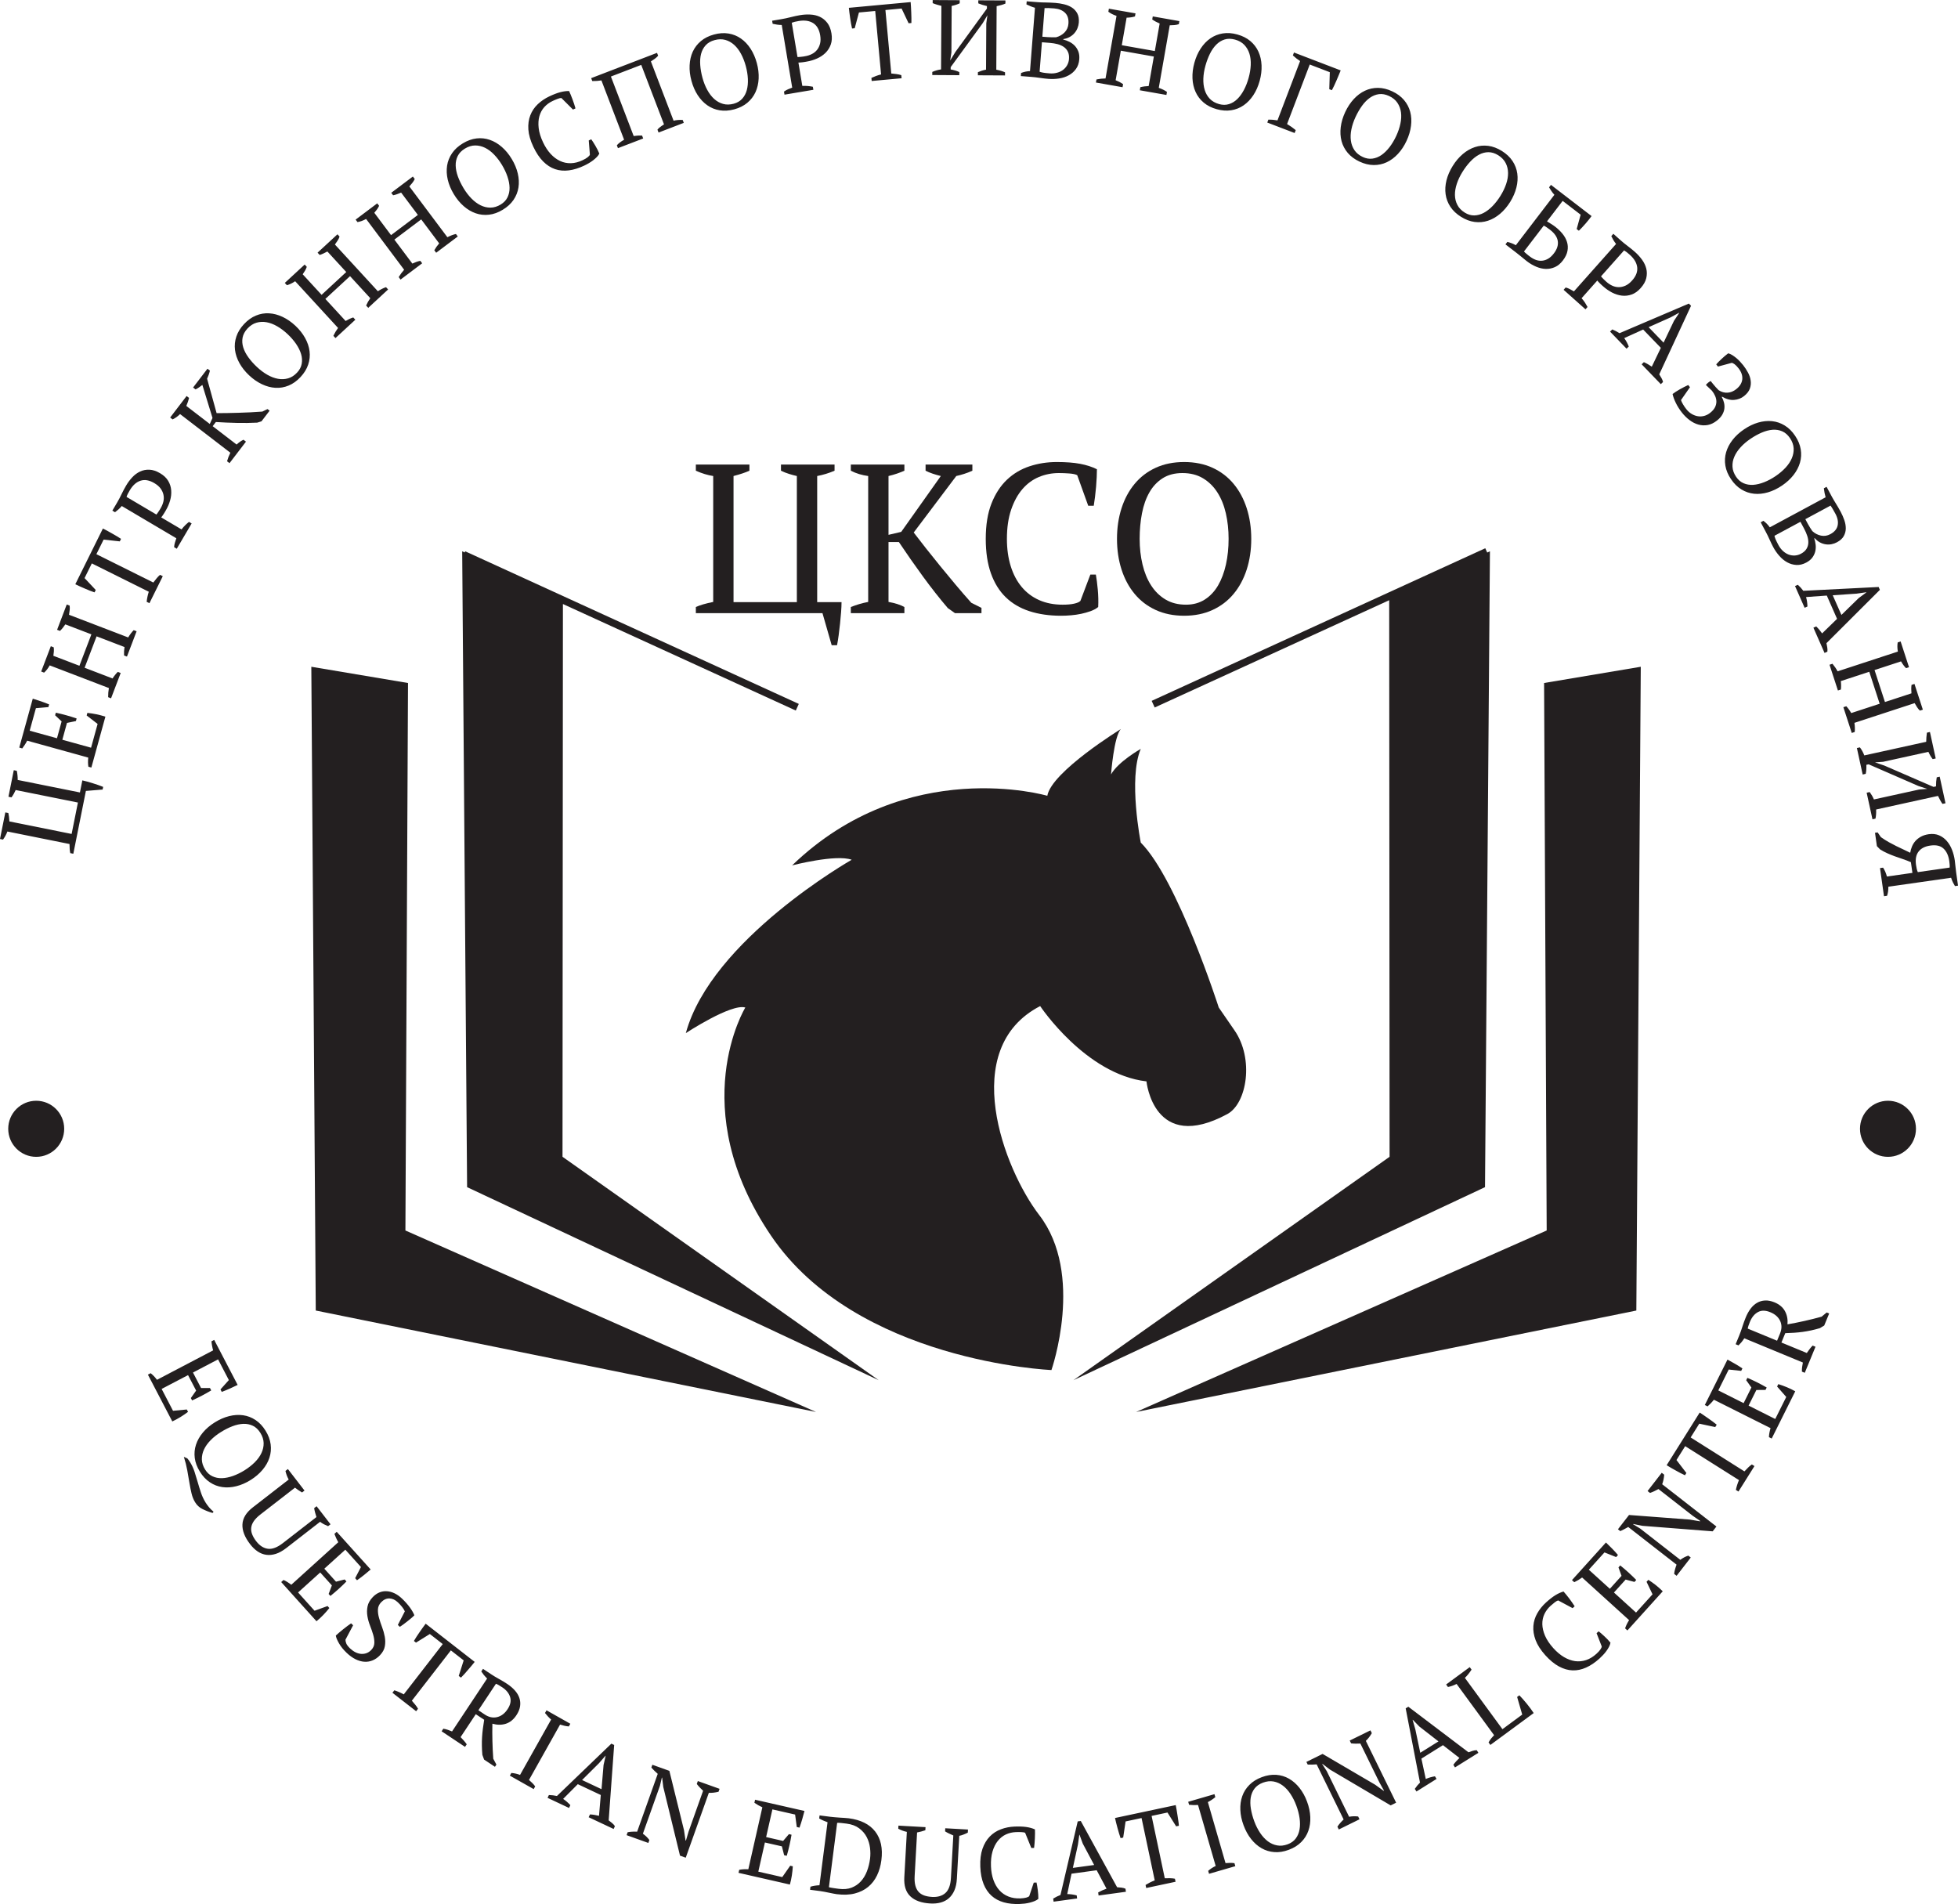
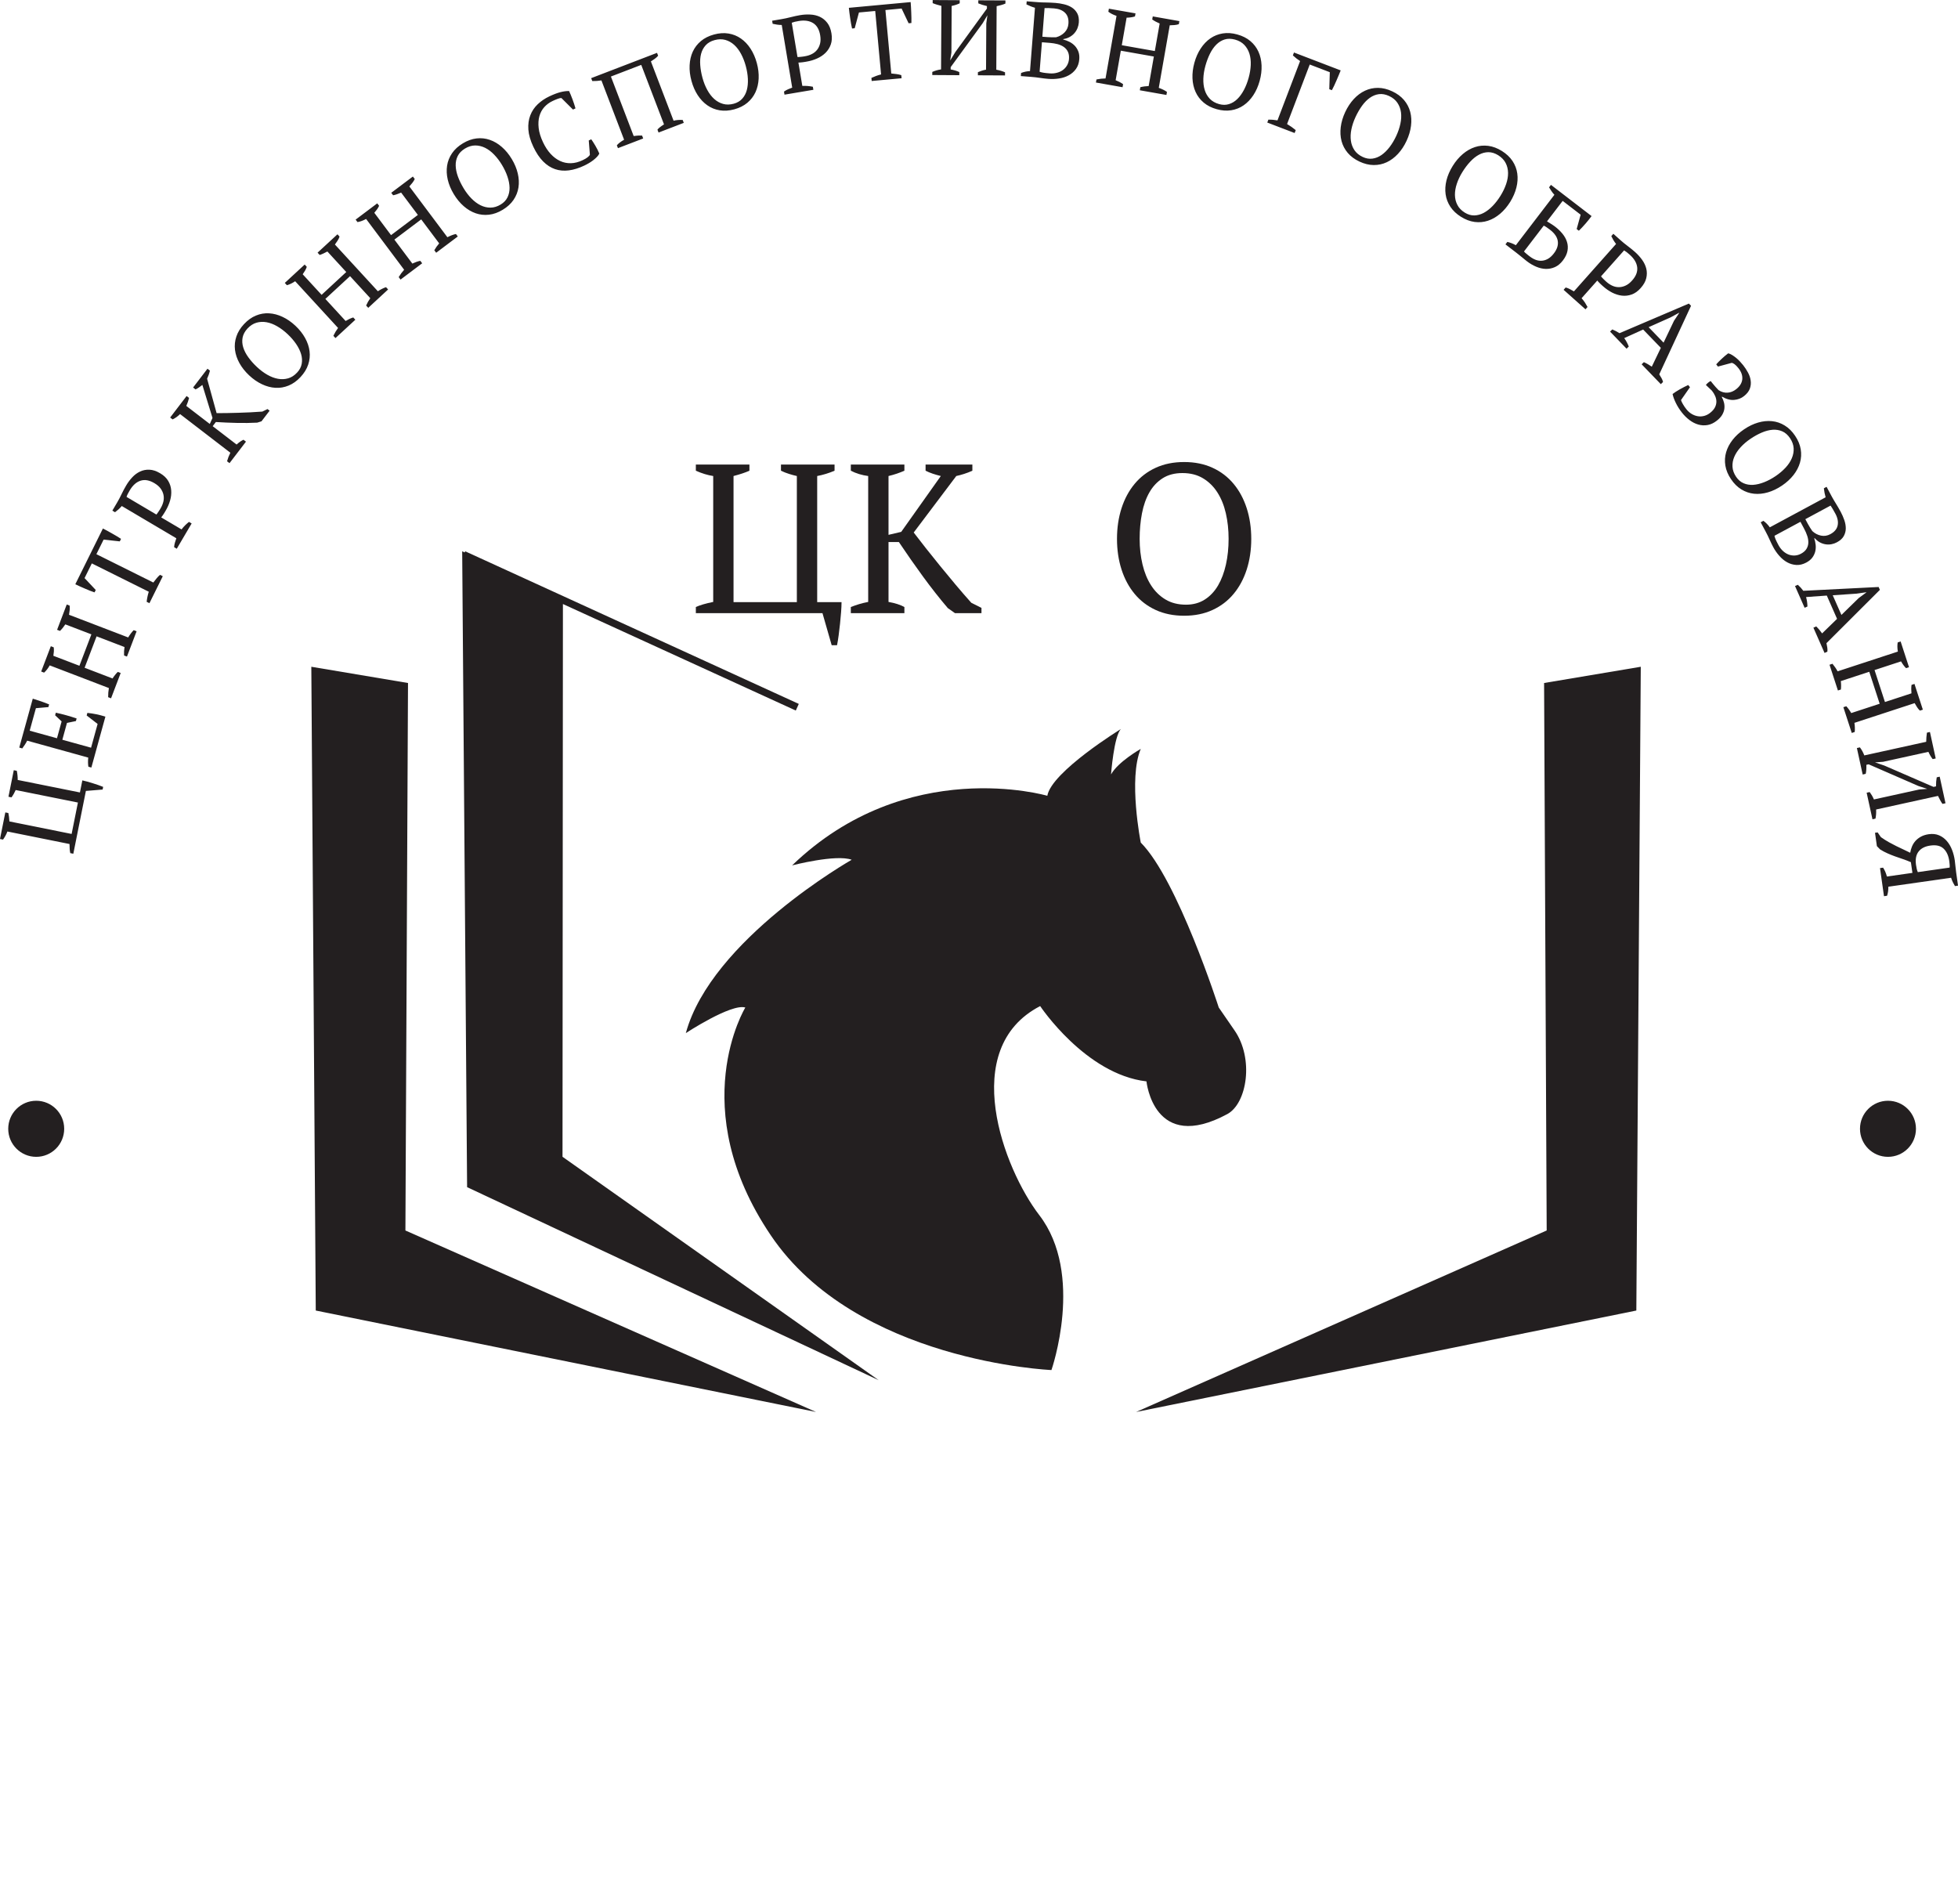
<svg xmlns="http://www.w3.org/2000/svg" width="145" height="141" viewBox="0 0 145 141" fill="none">
  <path d="M2.681 85.668C3.826 85.668 4.754 84.739 4.754 83.591C4.754 82.445 3.826 81.515 2.681 81.515C1.538 81.515 0.609 82.445 0.609 83.591C0.609 84.739 1.538 85.668 2.681 85.668Z" fill="#231F20" />
  <path d="M139.815 85.668C140.959 85.668 141.887 84.739 141.887 83.591C141.887 82.445 140.959 81.515 139.815 81.515C138.67 81.515 137.742 82.445 137.742 83.591C137.742 84.739 138.67 85.668 139.815 85.668Z" fill="#231F20" />
  <path d="M57.084 91.484C50.675 82.008 55.195 74.61 55.195 74.61C54.147 74.298 50.789 76.506 50.789 76.506C52.678 69.566 63.072 63.669 63.072 63.669C61.918 63.24 58.66 64.085 58.66 64.085C67.165 55.877 77.559 58.93 77.559 58.93C77.873 57.144 83.012 53.985 83.012 53.985C82.491 54.505 82.278 57.35 82.278 57.35C82.797 56.407 84.48 55.457 84.48 55.457C83.54 57.665 84.48 62.397 84.48 62.397C87.211 65.135 90.255 74.61 90.255 74.61L91.412 76.289C92.886 78.399 92.344 81.715 90.891 82.5C85.429 85.452 84.902 80.08 84.902 80.08C80.388 79.558 77.03 74.504 77.03 74.504C70.942 77.656 74.337 86.562 76.959 89.977C80.339 94.365 77.865 101.457 77.865 101.457C77.865 101.457 63.408 100.855 57.084 91.484Z" fill="#231F20" />
-   <path d="M30.215 50.579L23.055 49.376L23.384 97.05L60.43 104.562L30.023 91.122L30.215 50.579Z" fill="#231F20" />
+   <path d="M30.215 50.579L23.055 49.376L23.384 97.05L60.43 104.562L30.023 91.122L30.215 50.579" fill="#231F20" />
  <path d="M114.348 50.579L114.54 91.122L84.133 104.562L121.179 97.05L121.508 49.376L114.348 50.579Z" fill="#231F20" />
  <path d="M51.531 45.408V44.952C51.824 44.816 52.252 44.69 52.817 44.575V35.251C52.409 35.189 51.98 35.058 51.531 34.859V34.403H55.499V34.859C55.195 34.995 54.803 35.126 54.322 35.251V44.591H59.011V35.251C58.823 35.21 58.63 35.157 58.431 35.094C58.233 35.032 58.033 34.954 57.835 34.859V34.403H61.803V34.859C61.385 35.037 60.956 35.168 60.517 35.251V44.591H62.32C62.32 44.8 62.309 45.044 62.288 45.322C62.267 45.599 62.241 45.888 62.209 46.187C62.178 46.485 62.143 46.773 62.106 47.051C62.069 47.328 62.029 47.573 61.987 47.782H61.591L60.909 45.408H51.531Z" fill="#231F20" />
  <path d="M68.544 34.402H72.009V34.859C71.8 34.953 71.596 35.031 71.397 35.094C71.199 35.157 71.005 35.21 70.817 35.251L67.665 39.434C67.927 39.78 68.227 40.167 68.567 40.597C68.907 41.027 69.262 41.47 69.633 41.926C70.004 42.382 70.386 42.843 70.778 43.31C71.17 43.776 71.554 44.219 71.93 44.638L72.683 45.015V45.408H70.723L70.19 45.031C69.573 44.307 68.959 43.527 68.347 42.688C67.736 41.85 67.142 41 66.567 40.141H65.799V44.575C66.28 44.659 66.672 44.784 66.975 44.952V45.408H63.008V44.952C63.426 44.784 63.855 44.659 64.294 44.575V35.251C63.823 35.189 63.395 35.057 63.008 34.859V34.402H66.975V34.859C66.808 34.932 66.625 35.003 66.427 35.071C66.228 35.139 66.019 35.199 65.799 35.251V39.607L66.74 39.386L69.672 35.251C69.463 35.199 69.265 35.142 69.077 35.079C68.888 35.016 68.71 34.942 68.544 34.859V34.402Z" fill="#231F20" />
-   <path d="M80.747 42.547H81.154C81.206 42.84 81.254 43.21 81.296 43.655C81.337 44.101 81.348 44.533 81.327 44.952C81.17 45.078 80.982 45.18 80.763 45.259C80.543 45.337 80.31 45.403 80.064 45.456C79.818 45.507 79.568 45.544 79.312 45.565C79.055 45.587 78.812 45.598 78.582 45.598C77.704 45.598 76.921 45.484 76.23 45.259C75.541 45.034 74.957 44.69 74.482 44.229C74.006 43.768 73.64 43.179 73.384 42.46C73.128 41.742 73 40.891 73 39.906C73 38.879 73.141 38.005 73.423 37.288C73.705 36.571 74.087 35.983 74.567 35.527C75.049 35.071 75.609 34.738 76.246 34.529C76.884 34.319 77.553 34.215 78.253 34.215C78.944 34.215 79.523 34.258 79.994 34.348C80.464 34.437 80.877 34.571 81.233 34.749C81.233 34.917 81.228 35.113 81.217 35.339C81.206 35.564 81.191 35.803 81.17 36.053C81.149 36.306 81.123 36.551 81.092 36.793C81.061 37.035 81.029 37.254 80.998 37.453H80.589L79.774 35.189C79.659 35.126 79.469 35.085 79.203 35.063C78.938 35.043 78.675 35.032 78.414 35.032C77.893 35.032 77.4 35.128 76.936 35.323C76.473 35.516 76.066 35.815 75.717 36.218C75.368 36.622 75.09 37.131 74.881 37.744C74.672 38.358 74.567 39.078 74.567 39.906C74.567 40.65 74.662 41.324 74.849 41.926C75.037 42.529 75.308 43.043 75.663 43.467C76.017 43.891 76.45 44.216 76.961 44.442C77.471 44.667 78.049 44.779 78.697 44.779C79.04 44.779 79.327 44.754 79.555 44.701C79.785 44.648 79.936 44.58 80.01 44.497L80.747 42.547Z" fill="#231F20" />
  <path d="M84.397 39.906C84.397 40.576 84.468 41.208 84.609 41.8C84.75 42.392 84.961 42.908 85.244 43.348C85.527 43.789 85.882 44.138 86.31 44.394C86.738 44.651 87.245 44.779 87.831 44.779C88.364 44.779 88.829 44.651 89.227 44.394C89.624 44.138 89.951 43.789 90.208 43.348C90.463 42.908 90.656 42.392 90.788 41.8C90.919 41.208 90.984 40.576 90.984 39.906C90.984 39.235 90.916 38.604 90.78 38.011C90.644 37.419 90.435 36.903 90.152 36.463C89.871 36.022 89.514 35.674 89.086 35.417C88.658 35.16 88.151 35.032 87.565 35.032C86.991 35.032 86.501 35.16 86.099 35.417C85.697 35.674 85.369 36.022 85.119 36.463C84.867 36.903 84.685 37.419 84.57 38.011C84.455 38.604 84.397 39.235 84.397 39.906ZM82.719 39.906C82.719 39.087 82.832 38.331 83.056 37.634C83.281 36.937 83.606 36.334 84.03 35.826C84.453 35.318 84.972 34.921 85.588 34.639C86.206 34.356 86.907 34.215 87.691 34.215C88.474 34.215 89.175 34.356 89.792 34.639C90.409 34.921 90.928 35.318 91.351 35.826C91.775 36.334 92.1 36.937 92.325 37.634C92.549 38.331 92.662 39.087 92.662 39.906C92.662 40.723 92.549 41.481 92.325 42.177C92.1 42.874 91.775 43.477 91.351 43.985C90.928 44.494 90.409 44.889 89.792 45.172C89.175 45.456 88.474 45.598 87.691 45.598C86.907 45.598 86.206 45.456 85.588 45.172C84.972 44.889 84.453 44.494 84.03 43.985C83.606 43.477 83.281 42.874 83.056 42.177C82.832 41.481 82.719 40.723 82.719 39.906Z" fill="#231F20" />
  <path d="M41.687 44.73L58.932 52.618L59.155 52.127L34.45 40.826L34.412 40.911L34.227 40.825L34.231 41.31L34.227 41.317L34.231 41.319L34.591 87.913L65.072 102.208L41.657 85.664L41.687 44.73Z" fill="#231F20" />
-   <path d="M110.136 40.918L109.992 40.6L85.287 51.901L85.511 52.392L102.877 44.448L102.906 85.664L79.492 102.208L109.973 87.913L110.337 40.825L110.136 40.918Z" fill="#231F20" />
  <path d="M6.361 58.571L7.6 58.469L7.64 58.272C7.54 58.23 7.424 58.187 7.291 58.14C7.157 58.094 7.019 58.05 6.874 58.003C6.73 57.958 6.591 57.917 6.455 57.879C6.321 57.84 6.202 57.811 6.098 57.79L5.919 58.684L1.311 57.758C1.313 57.532 1.291 57.306 1.244 57.081L1.02 57.036L0.626 59.002L0.851 59.048C0.917 58.959 0.975 58.868 1.026 58.776C1.077 58.684 1.123 58.593 1.161 58.504L5.77 59.431L5.304 61.757L0.696 60.83C0.682 60.579 0.656 60.372 0.618 60.208L0.394 60.162L0 62.13L0.225 62.175C0.368 61.972 0.475 61.772 0.547 61.576L5.147 62.502C5.148 62.793 5.167 63.018 5.205 63.177L5.43 63.222L6.361 58.571ZM1.427 55.361L1.649 55.423C1.718 55.332 1.783 55.239 1.846 55.14C1.908 55.043 1.964 54.946 2.012 54.849L6.535 56.102C6.509 56.352 6.512 56.578 6.545 56.779L6.766 56.84L7.805 53.071C7.585 53 7.362 52.941 7.14 52.895C6.917 52.849 6.694 52.815 6.47 52.792L6.418 52.983L7.229 53.611L6.744 55.37L4.617 54.781L4.96 53.534L5.622 53.397L5.675 53.205C5.16 53.03 4.646 52.887 4.134 52.778L4.082 52.969L4.563 53.424L4.22 54.67L2.199 54.11L2.659 52.443L3.584 52.363L3.638 52.164C3.438 52.081 3.235 52.005 3.034 51.935C2.831 51.864 2.628 51.798 2.427 51.738L1.427 55.361ZM8.724 49.756C8.653 49.825 8.584 49.899 8.519 49.983C8.453 50.064 8.393 50.152 8.334 50.243L6.266 49.449L7.153 47.123L9.222 47.916C9.187 48.124 9.176 48.333 9.187 48.54L9.402 48.621L10.116 46.748L9.902 46.665C9.831 46.734 9.76 46.815 9.692 46.907C9.622 46.999 9.556 47.098 9.493 47.205L5.111 45.526C5.13 45.414 5.147 45.3 5.16 45.183C5.174 45.068 5.172 44.955 5.157 44.847L4.942 44.765L4.228 46.639L4.443 46.722C4.514 46.652 4.582 46.579 4.646 46.498C4.711 46.418 4.775 46.33 4.839 46.237L6.768 46.976L5.881 49.302L3.952 48.564C3.97 48.457 3.982 48.351 3.989 48.246C3.995 48.141 3.992 48.038 3.979 47.938L3.764 47.854L3.05 49.729L3.265 49.811C3.419 49.672 3.558 49.495 3.681 49.274L8.064 50.953C8.024 51.177 8.006 51.402 8.009 51.629L8.224 51.713L8.938 49.837L8.724 49.756ZM11.849 42.569C11.758 42.648 11.674 42.734 11.597 42.829C11.52 42.923 11.44 43.026 11.355 43.138L7.138 41.039L7.673 39.96L8.871 40.091L8.963 39.904C8.872 39.841 8.767 39.775 8.65 39.708C8.533 39.641 8.415 39.573 8.293 39.502C8.171 39.433 8.052 39.366 7.937 39.303C7.82 39.24 7.716 39.185 7.621 39.137L5.577 43.265C5.672 43.313 5.781 43.364 5.903 43.419C6.026 43.475 6.152 43.529 6.281 43.585C6.41 43.64 6.536 43.692 6.661 43.744C6.787 43.793 6.9 43.836 7.001 43.868L7.09 43.69L6.262 42.81L6.8 41.722L11.018 43.82C10.976 43.953 10.942 44.079 10.918 44.2C10.893 44.321 10.874 44.443 10.861 44.566L11.066 44.669L12.055 42.671L11.849 42.569ZM11.939 38.316C11.957 38.295 11.983 38.261 12.017 38.214C12.051 38.167 12.085 38.117 12.119 38.063C12.154 38.01 12.185 37.96 12.213 37.911C12.242 37.863 12.262 37.829 12.275 37.805C12.415 37.569 12.522 37.321 12.596 37.065C12.67 36.808 12.698 36.556 12.678 36.308C12.66 36.06 12.585 35.827 12.455 35.61C12.326 35.392 12.128 35.204 11.859 35.046C11.578 34.88 11.313 34.791 11.063 34.783C10.815 34.773 10.585 34.819 10.374 34.918C10.162 35.017 9.969 35.159 9.796 35.345C9.622 35.531 9.47 35.736 9.339 35.959C9.223 36.155 9.111 36.366 9.004 36.589C8.896 36.815 8.789 37.018 8.682 37.2L8.32 37.815L8.517 37.933C8.606 37.867 8.69 37.798 8.773 37.724C8.856 37.651 8.938 37.567 9.018 37.472L13.059 39.861C13.024 39.964 12.99 40.07 12.956 40.178C12.922 40.287 12.902 40.402 12.894 40.519L13.091 40.636L14.192 38.764L13.995 38.647C13.902 38.721 13.809 38.804 13.715 38.895C13.621 38.988 13.531 39.091 13.445 39.205L11.939 38.316ZM10.405 35.599C10.716 35.497 11.057 35.556 11.43 35.777C11.634 35.898 11.79 36.032 11.898 36.182C12.006 36.333 12.076 36.489 12.108 36.652C12.141 36.815 12.137 36.981 12.098 37.148C12.057 37.314 11.991 37.478 11.896 37.637C11.881 37.665 11.859 37.701 11.832 37.746C11.806 37.793 11.777 37.837 11.743 37.882C11.711 37.928 11.681 37.971 11.653 38.013C11.626 38.055 11.6 38.085 11.578 38.102L9.37 36.797C9.393 36.725 9.423 36.653 9.459 36.582C9.495 36.511 9.544 36.421 9.609 36.312C9.829 35.939 10.093 35.7 10.405 35.599ZM14.482 28.838C14.567 28.796 14.651 28.746 14.734 28.69C14.816 28.635 14.901 28.573 14.986 28.505L15.737 30.952L15.536 31.396L13.797 30.06C13.843 29.955 13.884 29.852 13.918 29.752C13.951 29.651 13.979 29.557 14.001 29.466L13.819 29.327L12.601 30.92L12.783 31.059C12.981 30.965 13.165 30.833 13.335 30.664L17.059 33.526C16.957 33.728 16.876 33.938 16.814 34.158L16.997 34.298L18.215 32.706L18.033 32.565C17.872 32.636 17.702 32.754 17.521 32.92L15.75 31.56L15.986 31.252C16.506 31.285 17.027 31.308 17.549 31.319C18.072 31.331 18.572 31.324 19.05 31.298L19.365 31.2L19.966 30.413L19.81 30.293L19.427 30.479C19.145 30.501 18.85 30.52 18.543 30.534C18.237 30.549 17.936 30.56 17.639 30.569C17.344 30.577 17.057 30.585 16.782 30.589C16.506 30.594 16.258 30.596 16.041 30.594L15.337 28.045C15.378 27.956 15.417 27.862 15.452 27.764C15.488 27.664 15.52 27.558 15.546 27.446L15.364 27.305L14.3 28.697L14.482 28.838ZM19.402 28.455C19.735 28.612 20.068 28.701 20.401 28.719C20.734 28.739 21.058 28.682 21.375 28.552C21.691 28.422 21.985 28.213 22.255 27.922C22.525 27.633 22.715 27.326 22.823 27C22.932 26.674 22.966 26.346 22.925 26.015C22.885 25.683 22.774 25.355 22.595 25.032C22.418 24.71 22.178 24.407 21.877 24.124C21.578 23.843 21.26 23.623 20.926 23.466C20.593 23.309 20.26 23.221 19.927 23.202C19.594 23.183 19.269 23.238 18.953 23.369C18.636 23.499 18.343 23.709 18.072 23.999C17.802 24.288 17.613 24.595 17.504 24.921C17.395 25.247 17.362 25.575 17.402 25.907C17.443 26.238 17.552 26.566 17.731 26.889C17.91 27.213 18.15 27.515 18.45 27.797C18.75 28.079 19.067 28.298 19.402 28.455ZM18.392 26.46C18.214 26.214 18.087 25.968 18.012 25.724C17.937 25.479 17.921 25.239 17.965 25.002C18.01 24.765 18.132 24.54 18.329 24.326C18.531 24.111 18.753 23.967 18.996 23.897C19.238 23.828 19.488 23.817 19.747 23.864C20.006 23.912 20.268 24.012 20.532 24.166C20.797 24.32 21.053 24.513 21.299 24.744C21.546 24.976 21.755 25.217 21.928 25.47C22.1 25.723 22.223 25.972 22.297 26.218C22.37 26.464 22.386 26.705 22.343 26.94C22.3 27.177 22.188 27.392 22.003 27.588C21.801 27.806 21.58 27.948 21.338 28.017C21.095 28.087 20.844 28.098 20.586 28.051C20.326 28.004 20.064 27.905 19.798 27.753C19.531 27.599 19.275 27.409 19.029 27.177C18.782 26.947 18.57 26.707 18.392 26.46ZM26.16 23.508C26.065 23.537 25.97 23.575 25.875 23.619C25.78 23.664 25.687 23.715 25.595 23.77L24.094 22.136L25.922 20.449L27.422 22.083C27.299 22.255 27.197 22.434 27.114 22.626L27.27 22.796L28.742 21.436L28.587 21.267C28.492 21.297 28.393 21.337 28.291 21.389C28.188 21.441 28.084 21.501 27.982 21.567L24.802 18.107C24.869 18.016 24.935 17.922 24.999 17.823C25.063 17.726 25.112 17.624 25.146 17.52L24.991 17.351L23.518 18.71L23.673 18.881C23.768 18.851 23.862 18.814 23.955 18.77C24.048 18.728 24.145 18.678 24.244 18.624L25.642 20.145L23.816 21.834L22.416 20.311C22.48 20.223 22.538 20.133 22.59 20.043C22.642 19.952 22.685 19.857 22.719 19.761L22.563 19.591L21.091 20.951L21.247 21.121C21.447 21.066 21.65 20.968 21.858 20.826L25.035 24.286C24.902 24.468 24.786 24.661 24.688 24.867L24.843 25.036L26.315 23.677L26.16 23.508ZM31.126 19.315C31.028 19.334 30.93 19.361 30.831 19.396C30.732 19.432 30.634 19.473 30.537 19.519L29.206 17.743L31.193 16.247L32.524 18.024C32.385 18.181 32.264 18.352 32.163 18.532L32.301 18.717L33.902 17.512L33.764 17.328C33.666 17.348 33.565 17.378 33.457 17.42C33.349 17.462 33.241 17.51 33.131 17.567L30.314 13.806C30.389 13.722 30.464 13.633 30.537 13.542C30.61 13.45 30.669 13.355 30.714 13.256L30.575 13.073L28.974 14.277L29.113 14.461C29.21 14.441 29.307 14.414 29.404 14.381C29.501 14.347 29.602 14.308 29.706 14.262L30.946 15.917L28.959 17.413L27.72 15.758C27.791 15.678 27.857 15.594 27.918 15.509C27.98 15.423 28.032 15.334 28.075 15.242L27.937 15.059L26.336 16.263L26.475 16.447C26.679 16.413 26.891 16.335 27.112 16.215L29.929 19.977C29.778 20.144 29.643 20.325 29.525 20.519L29.663 20.704L31.264 19.498L31.126 19.315ZM34.341 15.268C34.62 15.512 34.917 15.686 35.231 15.795C35.547 15.904 35.875 15.939 36.214 15.9C36.554 15.861 36.894 15.739 37.232 15.533C37.571 15.329 37.837 15.085 38.03 14.801C38.222 14.518 38.344 14.21 38.395 13.88C38.446 13.55 38.429 13.206 38.344 12.845C38.26 12.486 38.112 12.129 37.899 11.776C37.687 11.423 37.441 11.125 37.162 10.883C36.884 10.64 36.588 10.465 36.272 10.357C35.957 10.247 35.63 10.212 35.289 10.251C34.949 10.291 34.61 10.412 34.272 10.618C33.933 10.823 33.667 11.066 33.474 11.351C33.281 11.634 33.16 11.941 33.109 12.271C33.059 12.602 33.075 12.947 33.159 13.307C33.244 13.667 33.392 14.023 33.605 14.375C33.818 14.729 34.063 15.026 34.341 15.268ZM33.911 13.074C33.808 12.788 33.752 12.517 33.746 12.261C33.739 12.006 33.79 11.769 33.897 11.553C34.004 11.337 34.182 11.155 34.43 11.003C34.683 10.851 34.935 10.773 35.187 10.772C35.439 10.771 35.683 10.829 35.92 10.944C36.157 11.062 36.381 11.229 36.593 11.45C36.806 11.67 37 11.925 37.174 12.214C37.349 12.505 37.485 12.794 37.582 13.084C37.68 13.375 37.731 13.648 37.735 13.905C37.739 14.162 37.688 14.397 37.584 14.612C37.478 14.828 37.311 15.004 37.081 15.144C36.828 15.297 36.576 15.374 36.323 15.375C36.072 15.377 35.827 15.319 35.591 15.203C35.355 15.087 35.129 14.919 34.914 14.7C34.699 14.481 34.505 14.227 34.33 13.937C34.156 13.647 34.015 13.359 33.911 13.074ZM43.684 11.452C43.669 11.505 43.614 11.569 43.521 11.643C43.428 11.717 43.303 11.79 43.145 11.864C42.851 12.004 42.563 12.079 42.281 12.086C42 12.094 41.732 12.04 41.48 11.922C41.227 11.805 40.992 11.63 40.777 11.396C40.562 11.162 40.374 10.874 40.214 10.535C40.036 10.158 39.928 9.806 39.891 9.482C39.854 9.157 39.872 8.864 39.944 8.606C40.017 8.346 40.138 8.121 40.307 7.932C40.477 7.744 40.681 7.593 40.919 7.481C41.037 7.424 41.16 7.372 41.286 7.325C41.411 7.276 41.507 7.254 41.573 7.258L42.433 8.114L42.618 8.025C42.59 7.928 42.556 7.821 42.519 7.704C42.482 7.588 42.44 7.469 42.395 7.351C42.351 7.23 42.306 7.119 42.263 7.015C42.22 6.908 42.179 6.819 42.144 6.741C41.943 6.737 41.726 6.765 41.492 6.827C41.258 6.888 40.984 6.993 40.67 7.142C40.35 7.294 40.067 7.487 39.821 7.72C39.576 7.954 39.392 8.226 39.272 8.539C39.15 8.85 39.102 9.202 39.128 9.589C39.154 9.977 39.278 10.406 39.499 10.874C39.711 11.323 39.953 11.684 40.224 11.957C40.496 12.229 40.789 12.418 41.105 12.525C41.421 12.634 41.762 12.663 42.125 12.617C42.488 12.571 42.869 12.452 43.27 12.262C43.375 12.213 43.483 12.155 43.595 12.09C43.708 12.025 43.815 11.954 43.915 11.878C44.016 11.8 44.108 11.72 44.191 11.636C44.275 11.553 44.338 11.466 44.383 11.374C44.302 11.179 44.204 10.985 44.089 10.79C43.974 10.595 43.873 10.437 43.786 10.315L43.601 10.402L43.684 11.452ZM47.549 10.039C47.342 10.029 47.134 10.04 46.927 10.074L45.241 5.668L47.487 4.805L49.173 9.211C48.931 9.362 48.769 9.491 48.687 9.602L48.77 9.816L50.638 9.098L50.556 8.883C50.313 8.87 50.088 8.887 49.882 8.939L48.202 4.547C48.299 4.486 48.393 4.424 48.486 4.356C48.579 4.29 48.663 4.214 48.738 4.128L48.656 3.914L43.779 5.787L43.861 6.003C43.975 6.005 44.09 6.002 44.205 5.994C44.321 5.986 44.432 5.973 44.538 5.955L46.218 10.347C46.093 10.418 45.986 10.487 45.899 10.556C45.812 10.623 45.739 10.691 45.681 10.758L45.762 10.972L47.632 10.255L47.549 10.039ZM51.669 7.047C51.871 7.357 52.108 7.607 52.382 7.798C52.655 7.989 52.961 8.114 53.298 8.169C53.636 8.225 53.995 8.2 54.378 8.097C54.759 7.993 55.082 7.831 55.344 7.612C55.607 7.391 55.808 7.13 55.948 6.826C56.086 6.523 56.164 6.186 56.182 5.817C56.199 5.447 56.154 5.064 56.046 4.666C55.938 4.268 55.783 3.915 55.582 3.604C55.38 3.295 55.143 3.044 54.869 2.854C54.596 2.663 54.29 2.538 53.953 2.483C53.615 2.427 53.255 2.451 52.873 2.556C52.492 2.66 52.169 2.821 51.907 3.04C51.644 3.261 51.443 3.523 51.303 3.826C51.165 4.13 51.087 4.466 51.07 4.835C51.052 5.205 51.097 5.588 51.206 5.986C51.313 6.384 51.468 6.738 51.669 7.047ZM51.856 4.818C51.834 4.514 51.854 4.239 51.918 3.991C51.983 3.744 52.096 3.531 52.258 3.353C52.42 3.174 52.641 3.046 52.921 2.97C53.206 2.892 53.469 2.888 53.712 2.955C53.955 3.024 54.174 3.146 54.37 3.323C54.565 3.5 54.735 3.723 54.879 3.993C55.024 4.264 55.14 4.562 55.229 4.889C55.318 5.215 55.369 5.532 55.384 5.837C55.398 6.143 55.372 6.42 55.306 6.668C55.239 6.917 55.126 7.13 54.967 7.307C54.807 7.486 54.598 7.609 54.338 7.681C54.053 7.758 53.789 7.763 53.547 7.694C53.304 7.626 53.085 7.504 52.889 7.327C52.694 7.151 52.522 6.926 52.376 6.658C52.229 6.389 52.111 6.09 52.022 5.764C51.933 5.438 51.878 5.121 51.856 4.818ZM59.127 4.633C59.153 4.635 59.196 4.632 59.255 4.628C59.313 4.624 59.373 4.617 59.436 4.61C59.498 4.602 59.558 4.593 59.612 4.584C59.667 4.575 59.707 4.568 59.733 4.563C60.003 4.518 60.26 4.442 60.505 4.333C60.748 4.226 60.959 4.085 61.136 3.911C61.312 3.735 61.442 3.528 61.526 3.289C61.609 3.051 61.624 2.776 61.573 2.468C61.519 2.146 61.416 1.885 61.262 1.689C61.109 1.492 60.926 1.344 60.715 1.245C60.503 1.147 60.271 1.091 60.017 1.078C59.763 1.064 59.509 1.078 59.254 1.121C59.03 1.159 58.798 1.21 58.557 1.271C58.316 1.333 58.091 1.381 57.883 1.416L57.181 1.535L57.219 1.762C57.324 1.785 57.432 1.808 57.542 1.823C57.652 1.84 57.768 1.848 57.892 1.849L58.667 6.489C58.566 6.527 58.463 6.568 58.358 6.612C58.254 6.658 58.153 6.714 58.058 6.784L58.096 7.01L60.234 6.65L60.196 6.424C60.08 6.401 59.957 6.382 59.826 6.37C59.696 6.358 59.559 6.355 59.416 6.362L59.127 4.633ZM60.215 1.709C60.492 1.881 60.666 2.181 60.738 2.609C60.777 2.844 60.775 3.051 60.73 3.23C60.684 3.409 60.61 3.563 60.507 3.693C60.402 3.823 60.274 3.927 60.121 4.003C59.968 4.081 59.8 4.134 59.618 4.164C59.587 4.17 59.545 4.178 59.494 4.186C59.442 4.195 59.387 4.201 59.332 4.206C59.277 4.21 59.224 4.214 59.174 4.22C59.124 4.225 59.085 4.225 59.057 4.218L58.634 1.684C58.704 1.656 58.778 1.633 58.855 1.614C58.932 1.597 59.033 1.576 59.158 1.555C59.584 1.484 59.937 1.536 60.215 1.709ZM66.746 5.565C66.631 5.528 66.514 5.502 66.393 5.486C66.272 5.47 66.142 5.456 66.003 5.442L65.57 0.743L66.768 0.631L67.287 1.723L67.494 1.704C67.499 1.591 67.5 1.468 67.495 1.333C67.491 1.198 67.487 1.06 67.482 0.92C67.477 0.78 67.471 0.644 67.463 0.512C67.457 0.38 67.449 0.26 67.439 0.155L62.862 0.579C62.871 0.684 62.885 0.804 62.903 0.938C62.921 1.072 62.94 1.208 62.96 1.346C62.981 1.485 63.003 1.621 63.026 1.755C63.049 1.888 63.072 2.007 63.098 2.111L63.295 2.092L63.609 0.924L64.814 0.813L65.248 5.512C65.112 5.545 64.987 5.584 64.872 5.627C64.757 5.67 64.644 5.717 64.532 5.769L64.553 5.998L66.767 5.795L66.746 5.565ZM71.042 5.338C70.953 5.294 70.854 5.257 70.746 5.224C70.638 5.192 70.524 5.165 70.402 5.143L70.404 4.97L72.771 1.721L73.123 1.129L73.04 1.723L73.021 5.158C72.905 5.179 72.797 5.205 72.697 5.239C72.597 5.273 72.504 5.309 72.419 5.345L72.418 5.576L74.427 5.586L74.429 5.356C74.245 5.271 74.029 5.207 73.781 5.162L73.806 0.458C73.924 0.432 74.037 0.404 74.148 0.373C74.259 0.343 74.361 0.306 74.457 0.263L74.458 0.033L72.448 0.023L72.448 0.249C72.537 0.286 72.635 0.322 72.744 0.357C72.851 0.391 72.966 0.422 73.087 0.449L73.086 0.637L70.75 3.851L70.367 4.478L70.457 3.883L70.476 0.44C70.598 0.415 70.706 0.385 70.801 0.354C70.896 0.323 70.986 0.286 71.071 0.245L71.072 0.015L69.07 0.003L69.069 0.233C69.174 0.277 69.282 0.314 69.393 0.347C69.504 0.379 69.611 0.409 69.716 0.435L69.69 5.14C69.469 5.17 69.252 5.233 69.041 5.326L69.04 5.556L71.041 5.568L71.042 5.338ZM76.356 5.693C76.571 5.709 76.795 5.735 77.025 5.769C77.255 5.803 77.461 5.827 77.646 5.841C77.909 5.862 78.172 5.852 78.435 5.811C78.696 5.771 78.934 5.694 79.147 5.576C79.358 5.461 79.536 5.306 79.679 5.109C79.82 4.914 79.903 4.674 79.926 4.389C79.943 4.167 79.919 3.975 79.856 3.811C79.791 3.647 79.703 3.505 79.592 3.388C79.478 3.27 79.347 3.174 79.198 3.098C79.046 3.024 78.894 2.966 78.739 2.928L78.74 2.895C78.923 2.867 79.082 2.814 79.222 2.734C79.36 2.656 79.478 2.56 79.574 2.447C79.669 2.336 79.744 2.213 79.796 2.079C79.85 1.945 79.88 1.81 79.892 1.673C79.913 1.399 79.875 1.172 79.778 0.991C79.68 0.811 79.547 0.667 79.379 0.558C79.21 0.45 79.019 0.37 78.802 0.319C78.588 0.267 78.374 0.233 78.164 0.216C78.017 0.205 77.884 0.197 77.77 0.193C77.653 0.189 77.544 0.187 77.444 0.184C77.345 0.182 77.248 0.18 77.155 0.178C77.062 0.176 76.966 0.17 76.866 0.162L76.032 0.097L76.013 0.326C76.115 0.377 76.219 0.423 76.327 0.466C76.435 0.51 76.54 0.546 76.644 0.575L76.277 5.265C76.056 5.273 75.835 5.319 75.616 5.403L75.599 5.634L76.356 5.693ZM77.249 5.38C77.147 5.361 77.061 5.34 76.988 5.312L77.16 3.129L77.75 3.176C77.945 3.191 78.132 3.222 78.311 3.267C78.49 3.314 78.646 3.383 78.779 3.475C78.912 3.568 79.014 3.687 79.084 3.834C79.154 3.98 79.181 4.158 79.165 4.369C79.152 4.538 79.105 4.692 79.026 4.832C78.946 4.972 78.844 5.088 78.717 5.181C78.591 5.275 78.442 5.344 78.272 5.388C78.102 5.434 77.923 5.449 77.733 5.434C77.512 5.417 77.351 5.399 77.249 5.38ZM77.191 2.719L77.356 0.599C77.43 0.594 77.526 0.593 77.643 0.597C77.758 0.601 77.898 0.61 78.061 0.622C78.408 0.65 78.679 0.758 78.874 0.949C79.067 1.139 79.15 1.408 79.123 1.755C79.104 2.008 79.009 2.223 78.84 2.398C78.669 2.572 78.459 2.694 78.212 2.759C78.133 2.764 78.03 2.764 77.906 2.762C77.782 2.76 77.676 2.756 77.586 2.749L77.191 2.719ZM83.17 6.232C83.089 6.175 83.001 6.123 82.909 6.073C82.815 6.025 82.719 5.981 82.619 5.941L83.003 3.754L85.449 4.186L85.065 6.373C84.856 6.379 84.65 6.407 84.448 6.458L84.409 6.685L86.38 7.032L86.419 6.805C86.338 6.748 86.246 6.694 86.143 6.643C86.039 6.593 85.93 6.547 85.813 6.505L86.626 1.873C86.739 1.871 86.854 1.866 86.971 1.856C87.087 1.847 87.197 1.826 87.3 1.789L87.339 1.563L85.368 1.215L85.328 1.442C85.409 1.5 85.495 1.551 85.586 1.601C85.676 1.648 85.774 1.696 85.879 1.741L85.521 3.78L83.074 3.348L83.431 1.309C83.538 1.307 83.645 1.298 83.749 1.284C83.853 1.271 83.953 1.248 84.05 1.217L84.091 0.99L82.119 0.643L82.079 0.869C82.244 0.995 82.445 1.097 82.684 1.177L81.87 5.81C81.644 5.813 81.42 5.837 81.199 5.884L81.159 6.111L83.131 6.459L83.17 6.232ZM88.309 5.8C88.325 6.169 88.402 6.505 88.54 6.81C88.677 7.115 88.877 7.376 89.139 7.598C89.401 7.819 89.723 7.982 90.105 8.087C90.485 8.193 90.845 8.219 91.182 8.164C91.52 8.11 91.826 7.988 92.1 7.797C92.375 7.606 92.613 7.357 92.816 7.049C93.02 6.74 93.175 6.387 93.285 5.989C93.394 5.591 93.441 5.208 93.425 4.839C93.409 4.471 93.333 4.133 93.195 3.829C93.057 3.524 92.857 3.262 92.595 3.041C92.334 2.821 92.012 2.658 91.63 2.553C91.249 2.445 90.889 2.421 90.552 2.475C90.213 2.53 89.907 2.652 89.634 2.841C89.359 3.032 89.121 3.282 88.918 3.591C88.715 3.899 88.559 4.252 88.45 4.649C88.34 5.047 88.294 5.431 88.309 5.8ZM89.603 3.978C89.738 3.705 89.897 3.479 90.079 3.298C90.26 3.119 90.465 2.993 90.695 2.922C90.925 2.852 91.179 2.856 91.46 2.932C91.745 3.011 91.974 3.142 92.148 3.324C92.321 3.507 92.448 3.724 92.527 3.977C92.605 4.229 92.637 4.509 92.624 4.815C92.61 5.12 92.559 5.438 92.468 5.764C92.379 6.09 92.262 6.389 92.12 6.658C91.977 6.928 91.814 7.154 91.63 7.333C91.447 7.513 91.241 7.638 91.012 7.71C90.785 7.782 90.542 7.781 90.283 7.709C89.997 7.629 89.769 7.498 89.594 7.317C89.42 7.134 89.294 6.917 89.216 6.665C89.138 6.412 89.104 6.133 89.114 5.826C89.125 5.518 89.175 5.203 89.266 4.875C89.356 4.55 89.469 4.251 89.603 3.978ZM96.994 4.778L98.479 5.347L98.44 6.605L98.633 6.679C98.686 6.581 98.743 6.469 98.803 6.341C98.863 6.214 98.921 6.082 98.98 5.946C99.037 5.81 99.093 5.678 99.147 5.552C99.201 5.425 99.247 5.312 99.285 5.214L95.826 3.888L95.744 4.103C95.828 4.181 95.914 4.255 96.005 4.327C96.097 4.398 96.188 4.463 96.279 4.521L94.604 8.914C94.381 8.876 94.157 8.856 93.93 8.86L93.848 9.075L95.874 9.851L95.956 9.636C95.753 9.469 95.54 9.318 95.314 9.186L96.994 4.778ZM99.289 9.412C99.243 9.779 99.263 10.124 99.348 10.447C99.434 10.77 99.588 11.062 99.808 11.323C100.031 11.585 100.321 11.799 100.679 11.967C101.037 12.134 101.388 12.22 101.731 12.222C102.072 12.225 102.394 12.156 102.696 12.014C102.998 11.872 103.275 11.665 103.526 11.395C103.777 11.125 103.99 10.802 104.163 10.43C104.338 10.054 104.447 9.685 104.492 9.317C104.539 8.951 104.519 8.607 104.434 8.284C104.348 7.96 104.194 7.667 103.973 7.406C103.75 7.145 103.461 6.93 103.103 6.764C102.745 6.595 102.394 6.51 102.051 6.507C101.709 6.505 101.388 6.574 101.085 6.717C100.783 6.858 100.507 7.064 100.256 7.334C100.005 7.606 99.793 7.928 99.618 8.301C99.444 8.676 99.334 9.046 99.289 9.412ZM100.867 7.831C101.046 7.585 101.24 7.388 101.448 7.241C101.657 7.094 101.881 7.003 102.119 6.972C102.357 6.941 102.608 6.988 102.871 7.11C103.139 7.235 103.343 7.402 103.484 7.612C103.625 7.821 103.714 8.056 103.75 8.318C103.784 8.58 103.771 8.86 103.706 9.159C103.643 9.459 103.539 9.764 103.397 10.07C103.254 10.376 103.089 10.652 102.904 10.894C102.718 11.136 102.519 11.331 102.309 11.478C102.097 11.624 101.874 11.714 101.638 11.746C101.402 11.779 101.162 11.738 100.918 11.624C100.65 11.498 100.445 11.331 100.304 11.122C100.164 10.913 100.074 10.677 100.04 10.415C100.005 10.153 100.017 9.873 100.079 9.571C100.141 9.271 100.243 8.968 100.386 8.66C100.528 8.354 100.689 8.078 100.867 7.831ZM107.119 13.353C107.031 13.711 107.009 14.057 107.056 14.388C107.101 14.719 107.22 15.026 107.408 15.313C107.597 15.598 107.86 15.847 108.195 16.056C108.532 16.266 108.869 16.392 109.207 16.437C109.548 16.48 109.875 16.45 110.192 16.345C110.508 16.242 110.808 16.069 111.09 15.831C111.371 15.592 111.621 15.298 111.839 14.949C112.056 14.597 112.208 14.243 112.298 13.884C112.387 13.526 112.409 13.181 112.363 12.851C112.317 12.519 112.199 12.211 112.011 11.925C111.821 11.638 111.558 11.392 111.223 11.181C110.887 10.971 110.55 10.844 110.21 10.801C109.87 10.758 109.543 10.788 109.226 10.893C108.909 10.997 108.611 11.168 108.328 11.407C108.047 11.646 107.797 11.94 107.58 12.29C107.362 12.64 107.209 12.994 107.119 13.353ZM108.877 11.973C109.082 11.751 109.298 11.578 109.524 11.457C109.748 11.335 109.981 11.273 110.221 11.27C110.462 11.268 110.706 11.345 110.952 11.497C111.202 11.655 111.385 11.845 111.5 12.069C111.617 12.294 111.675 12.539 111.68 12.803C111.683 13.067 111.635 13.343 111.536 13.633C111.437 13.924 111.298 14.212 111.119 14.5C110.941 14.787 110.745 15.039 110.532 15.259C110.318 15.478 110.097 15.647 109.872 15.767C109.645 15.886 109.411 15.948 109.173 15.953C108.935 15.956 108.702 15.886 108.473 15.744C108.221 15.587 108.039 15.397 107.925 15.172C107.808 14.949 107.75 14.704 107.745 14.439C107.742 14.175 107.789 13.898 107.886 13.607C107.982 13.315 108.119 13.025 108.298 12.739C108.476 12.451 108.669 12.195 108.877 11.973ZM112.256 18.159C112.057 18.046 111.847 17.964 111.626 17.914L111.487 18.097L112.284 18.709C112.346 18.759 112.42 18.816 112.502 18.882C112.583 18.948 112.664 19.013 112.742 19.076C112.82 19.139 112.888 19.195 112.947 19.245C113.006 19.293 113.046 19.325 113.068 19.341C113.288 19.512 113.52 19.649 113.762 19.75C114.002 19.852 114.24 19.907 114.474 19.914C114.709 19.919 114.934 19.875 115.151 19.779C115.367 19.682 115.565 19.518 115.741 19.287C115.926 19.043 116.04 18.805 116.081 18.574C116.123 18.342 116.109 18.122 116.041 17.909C115.975 17.698 115.863 17.497 115.709 17.308C115.554 17.119 115.373 16.946 115.169 16.788C115.085 16.724 114.984 16.654 114.865 16.58C114.746 16.506 114.645 16.443 114.563 16.393L115.724 14.876L117.055 15.899L116.761 16.962L116.923 17.087C117.084 16.931 117.249 16.753 117.421 16.555C117.593 16.357 117.739 16.173 117.864 16.001L114.856 13.69L114.717 13.872C114.77 13.967 114.829 14.061 114.892 14.151C114.955 14.243 115.027 14.335 115.111 14.426L112.256 18.159ZM115.362 17.852C115.407 18.149 115.312 18.454 115.073 18.764C114.942 18.936 114.803 19.066 114.656 19.154C114.509 19.24 114.36 19.292 114.205 19.306C114.05 19.321 113.898 19.301 113.743 19.247C113.588 19.191 113.439 19.107 113.292 18.994C113.267 18.975 113.233 18.95 113.191 18.918C113.149 18.886 113.106 18.851 113.063 18.813C113.018 18.775 112.977 18.74 112.938 18.707C112.901 18.674 112.875 18.646 112.859 18.622L114.323 16.709C114.391 16.741 114.459 16.78 114.527 16.825C114.596 16.872 114.679 16.933 114.78 17.009C115.124 17.273 115.318 17.554 115.362 17.852ZM118.287 20.776C118.303 20.798 118.331 20.831 118.371 20.872C118.412 20.915 118.454 20.958 118.499 21.003C118.545 21.046 118.589 21.087 118.629 21.124C118.671 21.161 118.702 21.188 118.722 21.207C118.926 21.388 119.147 21.541 119.383 21.665C119.621 21.787 119.863 21.863 120.11 21.893C120.356 21.921 120.598 21.893 120.836 21.808C121.073 21.724 121.296 21.564 121.502 21.332C121.72 21.086 121.857 20.843 121.914 20.6C121.971 20.356 121.972 20.121 121.916 19.894C121.859 19.667 121.757 19.45 121.609 19.244C121.46 19.036 121.29 18.848 121.097 18.674C120.927 18.524 120.743 18.373 120.544 18.224C120.345 18.074 120.167 17.93 120.009 17.788L119.477 17.313L119.325 17.485C119.371 17.583 119.422 17.681 119.479 17.777C119.535 17.872 119.602 17.97 119.678 18.066L116.557 21.579C116.464 21.525 116.369 21.47 116.268 21.416C116.168 21.362 116.061 21.319 115.946 21.288L115.793 21.461L117.413 22.906L117.566 22.734C117.51 22.629 117.447 22.521 117.376 22.411C117.305 22.3 117.22 22.193 117.124 22.085L118.287 20.776ZM121.243 19.792C121.281 20.118 121.159 20.443 120.87 20.767C120.713 20.945 120.55 21.072 120.382 21.149C120.215 21.226 120.048 21.265 119.883 21.265C119.716 21.266 119.555 21.23 119.399 21.158C119.244 21.087 119.098 20.989 118.96 20.867C118.935 20.846 118.905 20.817 118.866 20.781C118.825 20.747 118.787 20.709 118.749 20.669C118.712 20.627 118.674 20.589 118.639 20.553C118.603 20.518 118.579 20.487 118.566 20.462L120.272 18.543C120.337 18.58 120.402 18.624 120.463 18.671C120.526 18.721 120.604 18.788 120.7 18.871C121.022 19.16 121.204 19.467 121.243 19.792ZM120.62 25.662C120.527 25.428 120.414 25.22 120.283 25.038L121.684 24.403L122.994 25.758L122.324 27.153C122.236 27.093 122.142 27.032 122.042 26.974C121.943 26.917 121.841 26.864 121.737 26.819L121.572 26.978L122.992 28.448L123.157 28.288C123.133 28.187 123.094 28.09 123.041 27.998C122.989 27.906 122.933 27.814 122.876 27.722L125.23 22.645L125.071 22.48L119.931 24.674C119.769 24.567 119.591 24.474 119.399 24.395L119.234 24.556L120.455 25.822L120.62 25.662ZM123.706 23.508L124.343 23.163L124.353 23.175L123.968 23.757L123.196 25.374L122.089 24.229L123.706 23.508ZM125.12 31.11C125.327 31.266 125.545 31.377 125.769 31.44C125.995 31.504 126.225 31.516 126.462 31.474C126.697 31.431 126.926 31.322 127.149 31.144C127.32 31.01 127.447 30.869 127.534 30.724C127.62 30.576 127.675 30.43 127.696 30.281C127.716 30.133 127.709 29.984 127.675 29.833C127.639 29.682 127.584 29.537 127.506 29.396L127.531 29.375C127.843 29.559 128.14 29.639 128.421 29.615C128.701 29.592 128.948 29.497 129.158 29.329C129.372 29.158 129.515 28.975 129.586 28.778C129.656 28.581 129.676 28.38 129.646 28.178C129.619 27.975 129.551 27.777 129.445 27.584C129.34 27.391 129.223 27.212 129.092 27.046C129.022 26.959 128.944 26.867 128.855 26.772C128.767 26.677 128.675 26.59 128.58 26.511C128.482 26.432 128.385 26.361 128.283 26.296C128.181 26.231 128.082 26.188 127.983 26.164C127.809 26.294 127.642 26.436 127.48 26.59C127.318 26.741 127.189 26.872 127.095 26.982L127.223 27.146L128.239 26.872C128.294 26.874 128.365 26.907 128.452 26.97C128.539 27.032 128.634 27.131 128.742 27.268C128.957 27.541 129.051 27.813 129.025 28.086C128.997 28.358 128.849 28.604 128.575 28.82C128.377 28.977 128.164 29.064 127.937 29.079C127.71 29.094 127.487 29.033 127.271 28.893C127.211 28.834 127.138 28.757 127.053 28.662C126.968 28.568 126.898 28.485 126.843 28.414L126.685 28.216C126.554 28.279 126.435 28.377 126.33 28.507L126.776 28.932C126.875 29.056 126.955 29.187 127.015 29.325C127.076 29.462 127.107 29.601 127.107 29.741C127.107 29.882 127.073 30.024 127.002 30.165C126.931 30.304 126.814 30.44 126.648 30.571C126.511 30.68 126.365 30.755 126.211 30.797C126.055 30.839 125.899 30.849 125.742 30.825C125.585 30.8 125.432 30.745 125.283 30.657C125.134 30.57 124.998 30.45 124.878 30.296C124.834 30.242 124.792 30.185 124.749 30.121C124.704 30.058 124.665 29.994 124.63 29.932C124.594 29.869 124.563 29.811 124.537 29.758C124.511 29.703 124.495 29.659 124.487 29.625L125.151 28.674L125.022 28.512C124.923 28.557 124.82 28.608 124.712 28.662C124.605 28.717 124.499 28.775 124.393 28.834C124.29 28.893 124.191 28.952 124.1 29.011C124.009 29.071 123.93 29.126 123.863 29.178C123.905 29.375 123.984 29.597 124.105 29.842C124.225 30.088 124.377 30.326 124.559 30.558C124.726 30.77 124.914 30.955 125.12 31.11ZM128.307 32.574C128.079 32.866 127.92 33.172 127.827 33.493C127.735 33.813 127.716 34.143 127.772 34.482C127.829 34.82 127.966 35.154 128.189 35.482C128.41 35.812 128.667 36.065 128.959 36.244C129.251 36.422 129.562 36.528 129.895 36.563C130.225 36.597 130.569 36.563 130.923 36.46C131.278 36.357 131.624 36.19 131.966 35.959C132.307 35.729 132.59 35.468 132.819 35.178C133.046 34.887 133.205 34.581 133.298 34.26C133.39 33.938 133.409 33.608 133.353 33.27C133.296 32.932 133.159 32.598 132.936 32.27C132.715 31.941 132.459 31.686 132.166 31.509C131.874 31.329 131.563 31.223 131.23 31.189C130.9 31.155 130.556 31.189 130.202 31.291C129.847 31.394 129.501 31.561 129.16 31.792C128.818 32.023 128.534 32.283 128.307 32.574ZM130.472 32.032C130.751 31.914 131.018 31.845 131.272 31.825C131.527 31.807 131.765 31.846 131.986 31.942C132.207 32.038 132.398 32.207 132.56 32.447C132.725 32.693 132.814 32.941 132.829 33.194C132.842 33.446 132.797 33.694 132.693 33.936C132.59 34.179 132.434 34.412 132.226 34.636C132.017 34.86 131.772 35.067 131.493 35.257C131.213 35.446 130.93 35.597 130.646 35.709C130.363 35.821 130.093 35.886 129.836 35.904C129.581 35.92 129.343 35.882 129.124 35.787C128.904 35.693 128.721 35.534 128.569 35.311C128.404 35.065 128.314 34.817 128.3 34.564C128.286 34.312 128.331 34.064 128.436 33.822C128.539 33.58 128.696 33.345 128.903 33.119C129.11 32.892 129.353 32.684 129.634 32.495C129.912 32.306 130.193 32.151 130.472 32.032ZM130.747 39.349C130.85 39.54 130.949 39.742 131.044 39.953C131.139 40.167 131.232 40.354 131.318 40.517C131.443 40.75 131.593 40.967 131.77 41.166C131.946 41.366 132.139 41.524 132.351 41.641C132.564 41.758 132.79 41.824 133.032 41.837C133.272 41.852 133.519 41.791 133.769 41.657C133.964 41.551 134.114 41.428 134.217 41.285C134.321 41.142 134.39 40.991 134.429 40.834C134.466 40.675 134.477 40.511 134.458 40.344C134.441 40.176 134.406 40.017 134.355 39.865L134.383 39.849C134.505 39.987 134.637 40.094 134.778 40.168C134.919 40.243 135.063 40.289 135.208 40.31C135.353 40.331 135.497 40.327 135.637 40.3C135.778 40.272 135.91 40.225 136.03 40.16C136.273 40.03 136.443 39.877 136.542 39.696C136.639 39.518 136.69 39.327 136.69 39.126C136.69 38.925 136.653 38.72 136.579 38.51C136.506 38.3 136.419 38.102 136.32 37.916C136.25 37.786 136.185 37.67 136.126 37.57C136.065 37.47 136.01 37.377 135.959 37.292C135.906 37.205 135.856 37.122 135.808 37.043C135.759 36.965 135.712 36.88 135.664 36.791L135.268 36.051L135.066 36.16C135.078 36.273 135.095 36.387 135.118 36.502C135.14 36.615 135.166 36.723 135.197 36.826L131.063 39.051C130.935 38.868 130.778 38.707 130.59 38.568L130.388 38.677L130.747 39.349ZM131.491 39.934C131.451 39.838 131.423 39.752 131.408 39.677L133.332 38.641L133.612 39.166C133.704 39.338 133.78 39.512 133.837 39.688C133.896 39.864 133.922 40.033 133.916 40.195C133.91 40.357 133.865 40.508 133.78 40.646C133.697 40.784 133.56 40.904 133.375 41.004C133.227 41.084 133.072 41.128 132.912 41.137C132.751 41.144 132.598 41.12 132.451 41.065C132.304 41.008 132.166 40.92 132.037 40.802C131.907 40.682 131.798 40.539 131.707 40.371C131.603 40.175 131.53 40.03 131.491 39.934ZM133.695 38.447L135.563 37.44C135.607 37.501 135.658 37.581 135.718 37.682C135.778 37.782 135.846 37.904 135.924 38.048C136.088 38.356 136.143 38.642 136.088 38.909C136.033 39.176 135.853 39.392 135.546 39.557C135.323 39.677 135.092 39.713 134.854 39.664C134.614 39.615 134.402 39.504 134.212 39.329C134.165 39.264 134.11 39.179 134.043 39.073C133.978 38.967 133.924 38.875 133.882 38.796L133.695 38.447ZM133.851 44.915C133.844 44.664 133.81 44.431 133.749 44.214L135.284 44.104L136.044 45.828L134.937 46.906C134.875 46.818 134.807 46.729 134.734 46.64C134.659 46.553 134.582 46.467 134.5 46.388L134.292 46.482L135.117 48.352L135.327 48.259C135.339 48.156 135.336 48.051 135.319 47.946C135.3 47.842 135.281 47.737 135.258 47.63L139.215 43.681L139.122 43.469L133.544 43.751C133.429 43.593 133.295 43.445 133.14 43.306L132.93 43.398L133.641 45.008L133.851 44.915ZM137.487 43.962L138.204 43.859L138.21 43.874L137.649 44.287L136.367 45.538L135.723 44.081L137.487 43.962ZM136.327 51.062C136.338 50.963 136.344 50.861 136.342 50.757C136.342 50.651 136.334 50.545 136.322 50.437L138.429 49.748L139.2 52.115L137.093 52.805C136.99 52.622 136.868 52.453 136.729 52.3L136.511 52.371L137.132 54.278L137.351 54.206C137.362 54.107 137.367 54 137.362 53.886C137.359 53.769 137.348 53.652 137.33 53.53L141.79 52.069C141.844 52.168 141.902 52.267 141.966 52.366C142.029 52.465 142.1 52.55 142.179 52.625L142.397 52.553L141.776 50.646L141.558 50.718C141.545 50.816 141.539 50.916 141.539 51.02C141.539 51.122 141.544 51.23 141.553 51.344L139.59 51.987L138.82 49.62L140.782 48.977C140.835 49.071 140.892 49.161 140.954 49.246C141.014 49.331 141.082 49.41 141.155 49.48L141.372 49.409L140.751 47.501L140.534 47.573C140.499 47.779 140.504 48.006 140.547 48.252L136.086 49.714C135.978 49.515 135.849 49.33 135.704 49.154L135.486 49.227L136.107 51.133L136.327 51.062ZM138.165 57.306C138.188 57.209 138.203 57.104 138.209 56.992C138.217 56.879 138.218 56.762 138.214 56.638L138.384 56.601L142.063 58.204L142.717 58.418L142.121 58.467L138.773 59.202C138.728 59.093 138.677 58.993 138.624 58.903C138.567 58.812 138.514 58.729 138.46 58.655L138.235 58.703L138.666 60.672L138.889 60.622C138.932 60.423 138.948 60.199 138.937 59.946L143.519 58.94C143.57 59.047 143.622 59.152 143.678 59.254C143.732 59.355 143.789 59.448 143.851 59.532L144.075 59.483L143.645 57.515L143.425 57.564C143.408 57.659 143.395 57.764 143.384 57.877C143.375 57.99 143.371 58.108 143.371 58.233L143.188 58.273L139.548 56.694L138.854 56.456L139.453 56.414L142.807 55.677C142.859 55.79 142.91 55.89 142.961 55.976C143.012 56.062 143.068 56.142 143.126 56.216L143.35 56.167L142.922 54.206L142.698 54.257C142.68 54.368 142.667 54.483 142.66 54.597C142.652 54.713 142.648 54.825 142.645 54.933L138.061 55.941C137.982 55.73 137.875 55.531 137.737 55.346L137.512 55.395L137.941 57.356L138.165 57.306ZM144.86 64.58C144.837 64.417 144.819 64.258 144.805 64.103C144.791 63.947 144.777 63.817 144.761 63.712C144.723 63.446 144.657 63.187 144.559 62.936C144.462 62.686 144.335 62.468 144.174 62.282C144.015 62.096 143.823 61.955 143.6 61.859C143.375 61.763 143.12 61.735 142.833 61.776C142.612 61.808 142.423 61.867 142.262 61.954C142.102 62.041 141.966 62.146 141.855 62.268C141.745 62.391 141.657 62.529 141.594 62.682C141.531 62.835 141.485 62.991 141.461 63.15C141.294 63.066 141.125 62.985 140.955 62.906C140.784 62.825 140.609 62.742 140.431 62.656C140.253 62.568 140.07 62.471 139.878 62.366C139.688 62.259 139.491 62.135 139.29 61.993L139.048 61.642L138.854 61.67L138.994 62.66L139.227 62.899C139.408 63.013 139.59 63.11 139.772 63.19C139.954 63.272 140.141 63.346 140.331 63.415C140.522 63.484 140.716 63.551 140.912 63.616C141.108 63.682 141.307 63.759 141.511 63.847L141.625 64.64L139.736 64.91C139.668 64.652 139.572 64.434 139.452 64.253L139.224 64.285L139.519 66.367L139.747 66.335C139.812 66.155 139.844 65.931 139.843 65.664L144.488 65.001C144.534 65.139 144.582 65.258 144.631 65.358C144.68 65.458 144.729 65.544 144.775 65.618L145.002 65.585L144.86 64.58ZM142.084 63.057C142.27 62.819 142.559 62.672 142.952 62.617C143.38 62.556 143.706 62.63 143.93 62.842C144.154 63.052 144.295 63.359 144.354 63.763C144.363 63.836 144.373 63.921 144.381 64.019C144.389 64.117 144.389 64.193 144.381 64.248L142.024 64.584C141.993 64.518 141.967 64.437 141.944 64.339C141.923 64.24 141.906 64.144 141.891 64.049C141.831 63.626 141.896 63.294 142.084 63.057Z" fill="#231F20" />
-   <path d="M15.862 99.225L15.659 99.331C15.669 99.445 15.686 99.558 15.707 99.673C15.728 99.788 15.753 99.896 15.784 100L11.626 102.179C11.473 101.977 11.317 101.814 11.156 101.69L10.953 101.797L12.76 105.263C12.97 105.163 13.172 105.056 13.366 104.936C13.56 104.817 13.746 104.688 13.925 104.553L13.834 104.378L12.813 104.474L11.97 102.856L13.926 101.832L14.524 102.978L14.134 103.531L14.225 103.707C14.722 103.482 15.194 103.235 15.642 102.965L15.55 102.788L14.889 102.787L14.291 101.641L16.15 100.667L16.948 102.2L16.327 102.892L16.423 103.075C16.626 102.998 16.826 102.915 17.022 102.829C17.217 102.741 17.409 102.65 17.599 102.558L15.862 99.225ZM15.816 111.948C15.691 111.846 15.579 111.737 15.484 111.623C15.388 111.509 15.302 111.39 15.226 111.271C15.082 111.036 14.966 110.791 14.881 110.532C14.795 110.275 14.714 110.016 14.641 109.757C14.566 109.498 14.489 109.243 14.407 108.991C14.326 108.741 14.215 108.502 14.076 108.278C14.018 108.183 13.951 108.092 13.876 108.002L13.616 107.883C13.727 108.231 13.811 108.567 13.869 108.889C13.925 109.212 13.979 109.516 14.027 109.804C14.075 110.092 14.128 110.358 14.187 110.602C14.245 110.846 14.332 111.059 14.446 111.243C14.575 111.462 14.756 111.629 14.987 111.746C15.219 111.863 15.47 111.962 15.743 112.041L15.816 111.948ZM15.027 106.081C14.79 106.364 14.619 106.664 14.515 106.981C14.41 107.299 14.38 107.627 14.423 107.968C14.467 108.309 14.594 108.647 14.803 108.983C15.012 109.319 15.26 109.583 15.545 109.771C15.83 109.962 16.138 110.078 16.468 110.124C16.799 110.171 17.142 110.15 17.5 110.059C17.858 109.971 18.211 109.817 18.561 109.599C18.91 109.381 19.203 109.13 19.441 108.848C19.678 108.566 19.85 108.266 19.953 107.948C20.057 107.63 20.088 107.302 20.044 106.961C20.001 106.621 19.874 106.283 19.665 105.946C19.456 105.61 19.209 105.347 18.923 105.157C18.637 104.968 18.329 104.849 18 104.804C17.67 104.758 17.325 104.78 16.968 104.869C16.61 104.959 16.257 105.113 15.908 105.331C15.558 105.548 15.264 105.799 15.027 106.081ZM17.211 105.619C17.494 105.511 17.763 105.452 18.018 105.441C18.273 105.431 18.509 105.48 18.727 105.584C18.944 105.688 19.129 105.864 19.282 106.111C19.438 106.361 19.519 106.614 19.524 106.866C19.528 107.119 19.474 107.364 19.361 107.603C19.249 107.842 19.084 108.068 18.867 108.286C18.651 108.502 18.399 108.699 18.113 108.879C17.827 109.057 17.538 109.198 17.251 109.3C16.963 109.401 16.691 109.457 16.434 109.464C16.178 109.471 15.943 109.424 15.726 109.321C15.511 109.22 15.332 109.054 15.19 108.826C15.033 108.574 14.953 108.323 14.948 108.07C14.944 107.818 14.998 107.572 15.11 107.333C15.223 107.094 15.387 106.865 15.602 106.648C15.818 106.428 16.068 106.229 16.356 106.052C16.642 105.872 16.927 105.727 17.211 105.619ZM21.139 108.928C21.192 109.162 21.272 109.373 21.38 109.565L18.72 111.628C18.232 112.007 17.977 112.424 17.954 112.884C17.931 113.343 18.122 113.834 18.525 114.355C18.696 114.579 18.882 114.757 19.083 114.892C19.284 115.027 19.496 115.109 19.72 115.139C19.943 115.17 20.178 115.147 20.425 115.069C20.672 114.991 20.929 114.848 21.196 114.642L23.705 112.695C23.791 112.763 23.884 112.822 23.984 112.875C24.085 112.927 24.189 112.975 24.296 113.019L24.477 112.879L23.446 111.542L23.265 111.683C23.279 111.779 23.301 111.881 23.33 111.993C23.359 112.104 23.395 112.221 23.435 112.343L20.946 114.274C20.53 114.596 20.16 114.735 19.838 114.692C19.515 114.648 19.226 114.461 18.971 114.131C18.838 113.959 18.739 113.79 18.675 113.624C18.609 113.457 18.585 113.293 18.604 113.132C18.622 112.97 18.686 112.808 18.797 112.645C18.908 112.483 19.073 112.315 19.294 112.145L21.846 110.167C21.927 110.23 22.012 110.292 22.098 110.352C22.184 110.412 22.275 110.469 22.369 110.523L22.551 110.382L21.321 108.788L21.139 108.928ZM24.936 113.436L24.765 113.59C24.805 113.697 24.849 113.803 24.898 113.908C24.947 114.014 24.998 114.113 25.053 114.206L21.571 117.358C21.373 117.202 21.181 117.083 20.995 117.002L20.825 117.157L23.438 120.059C23.618 119.911 23.786 119.755 23.944 119.591C24.103 119.427 24.251 119.256 24.39 119.081L24.258 118.933L23.294 119.282L22.074 117.928L23.713 116.446L24.577 117.405L24.337 118.039L24.47 118.185C24.894 117.843 25.29 117.487 25.656 117.112L25.523 116.965L24.883 117.129L24.018 116.168L25.574 114.76L26.73 116.044L26.301 116.87L26.439 117.023C26.618 116.898 26.79 116.768 26.958 116.635C27.125 116.5 27.289 116.365 27.45 116.226L24.936 113.436ZM26.15 120.357L26 120.215C25.923 120.266 25.833 120.33 25.731 120.407C25.628 120.483 25.523 120.565 25.417 120.651C25.311 120.736 25.21 120.818 25.113 120.901C25.016 120.984 24.935 121.057 24.869 121.119C24.887 121.259 24.965 121.451 25.102 121.69C25.238 121.93 25.427 122.164 25.668 122.395C25.885 122.603 26.105 122.761 26.328 122.872C26.551 122.982 26.769 123.044 26.982 123.058C27.195 123.072 27.4 123.038 27.598 122.956C27.795 122.873 27.977 122.747 28.14 122.574C28.34 122.364 28.46 122.143 28.5 121.912C28.541 121.68 28.539 121.444 28.495 121.205C28.451 120.966 28.384 120.729 28.296 120.496C28.207 120.261 28.131 120.034 28.07 119.814C28.007 119.594 27.98 119.385 27.987 119.188C27.995 118.991 28.074 118.813 28.223 118.656C28.408 118.462 28.612 118.365 28.836 118.37C29.059 118.377 29.269 118.473 29.465 118.66C29.585 118.774 29.691 118.889 29.782 119.006C29.874 119.123 29.939 119.228 29.98 119.326L29.462 120.331L29.61 120.474C29.688 120.423 29.775 120.363 29.872 120.292C29.968 120.218 30.067 120.144 30.169 120.065C30.27 119.986 30.365 119.907 30.457 119.83C30.548 119.754 30.624 119.682 30.686 119.617C30.626 119.458 30.518 119.267 30.36 119.047C30.2 118.827 30.005 118.606 29.771 118.382C29.592 118.211 29.407 118.08 29.217 117.99C29.026 117.899 28.836 117.848 28.647 117.836C28.459 117.823 28.276 117.852 28.099 117.925C27.921 117.997 27.756 118.112 27.604 118.272C27.392 118.496 27.263 118.725 27.218 118.962C27.171 119.199 27.167 119.435 27.207 119.674C27.246 119.913 27.311 120.149 27.404 120.383C27.494 120.615 27.572 120.84 27.635 121.052C27.699 121.265 27.727 121.469 27.723 121.662C27.718 121.854 27.643 122.028 27.497 122.182C27.388 122.296 27.268 122.376 27.137 122.423C27.006 122.47 26.871 122.486 26.733 122.475C26.594 122.463 26.456 122.423 26.318 122.353C26.18 122.283 26.051 122.19 25.928 122.075C25.783 121.935 25.69 121.815 25.648 121.714C25.606 121.611 25.584 121.516 25.582 121.427L26.15 120.357ZM30.957 126.541C30.899 126.434 30.831 126.335 30.753 126.241C30.676 126.148 30.591 126.049 30.5 125.943L33.388 122.217L34.338 122.956L33.972 124.108L34.137 124.235C34.217 124.159 34.301 124.068 34.391 123.967C34.479 123.865 34.569 123.762 34.662 123.656C34.754 123.551 34.843 123.447 34.928 123.346C35.013 123.244 35.088 123.153 35.153 123.069L31.523 120.24C31.459 120.324 31.387 120.42 31.309 120.53C31.23 120.64 31.151 120.753 31.072 120.867C30.992 120.984 30.915 121.098 30.841 121.21C30.767 121.324 30.703 121.427 30.652 121.52L30.807 121.642L31.832 121.004L32.788 121.749L29.9 125.475C29.778 125.407 29.661 125.35 29.549 125.302C29.435 125.253 29.32 125.21 29.202 125.173L29.061 125.355L30.817 126.722L30.957 126.541ZM35.234 126.942L35.856 127.355C35.818 127.584 35.786 127.802 35.76 128.01C35.733 128.218 35.713 128.426 35.7 128.637C35.687 128.848 35.682 129.06 35.686 129.276C35.689 129.491 35.701 129.715 35.721 129.951L35.849 130.303L36.652 130.838L36.761 130.673L36.529 130.241C36.498 129.803 36.476 129.365 36.466 128.933C36.455 128.501 36.454 128.072 36.464 127.646C36.816 127.746 37.147 127.748 37.457 127.651C37.766 127.551 38.028 127.342 38.241 127.02C38.393 126.791 38.484 126.569 38.515 126.355C38.546 126.14 38.528 125.935 38.462 125.739C38.395 125.542 38.284 125.357 38.129 125.184C37.974 125.01 37.789 124.853 37.573 124.708C37.374 124.577 37.166 124.45 36.944 124.329C36.723 124.206 36.525 124.087 36.349 123.969L35.769 123.584L35.642 123.775C35.692 123.853 35.751 123.935 35.819 124.022C35.889 124.108 35.974 124.201 36.073 124.301L33.477 128.218C33.377 128.177 33.276 128.138 33.174 128.103C33.071 128.065 32.957 128.038 32.831 128.016L32.704 128.208L34.437 129.362L34.564 129.172C34.5 129.077 34.43 128.987 34.353 128.902C34.277 128.816 34.195 128.729 34.109 128.639L35.234 126.942ZM37.776 125.67C37.864 125.951 37.801 126.251 37.586 126.575C37.378 126.89 37.12 127.085 36.815 127.158C36.509 127.232 36.205 127.169 35.901 126.968L35.427 126.651L36.727 124.689C36.793 124.713 36.862 124.746 36.933 124.788C37.003 124.827 37.092 124.883 37.197 124.954C37.496 125.152 37.689 125.391 37.776 125.67ZM39.633 132.289C39.575 132.207 39.507 132.127 39.425 132.044C39.344 131.962 39.261 131.885 39.175 131.812L41.476 127.712C41.578 127.745 41.686 127.774 41.8 127.8C41.913 127.824 42.021 127.841 42.125 127.85L42.237 127.651L40.472 126.654L40.36 126.854C40.431 126.944 40.504 127.029 40.579 127.111C40.654 127.192 40.732 127.269 40.814 127.339L38.513 131.438C38.309 131.36 38.094 131.311 37.868 131.293L37.756 131.493L39.521 132.489L39.633 132.289ZM42.238 133.678C42.068 133.493 41.89 133.338 41.703 133.216L42.789 132.124L44.491 132.926L44.359 134.467C44.255 134.443 44.146 134.419 44.032 134.401C43.919 134.382 43.805 134.37 43.692 134.364L43.593 134.572L45.441 135.442L45.538 135.234C45.48 135.147 45.41 135.072 45.328 135.003C45.246 134.936 45.162 134.87 45.076 134.805L45.482 129.222L45.275 129.124L41.244 133C41.054 132.957 40.856 132.933 40.648 132.929L40.55 133.137L42.14 133.886L42.238 133.678ZM44.362 130.568L44.836 130.021L44.851 130.027L44.696 130.709L44.546 132.495L43.106 131.817L44.362 130.568ZM51.601 132.109C51.666 132.194 51.738 132.28 51.817 132.363C51.896 132.447 51.98 132.53 52.068 132.613L50.989 135.647L50.797 136.302L50.767 136.292L50.653 135.526L49.57 131.138L48.31 130.687L48.236 130.896C48.304 130.973 48.379 131.048 48.459 131.129C48.54 131.207 48.623 131.285 48.709 131.36L47.184 135.642C47.057 135.635 46.936 135.635 46.819 135.642C46.702 135.647 46.589 135.661 46.48 135.684L46.403 135.9L48.013 136.477L48.09 136.259C47.953 136.077 47.793 135.921 47.609 135.794L48.872 132.244L49.014 131.638L49.035 131.646L49.119 132.332L50.358 137.418L50.783 137.569L52.493 132.766C52.713 132.777 52.952 132.749 53.211 132.686L53.288 132.469L51.678 131.893L51.601 132.109ZM55.918 133.276L55.867 133.501C55.96 133.566 56.057 133.627 56.157 133.685C56.258 133.743 56.357 133.793 56.456 133.838L55.417 138.426C55.166 138.412 54.941 138.426 54.743 138.466L54.692 138.691L58.496 139.557C58.558 139.332 58.606 139.107 58.641 138.881C58.675 138.657 58.699 138.432 58.712 138.206L58.519 138.163L57.931 139.005L56.157 138.601L56.645 136.443L57.903 136.729L58.07 137.386L58.264 137.429C58.415 136.906 58.533 136.384 58.617 135.868L58.425 135.823L57.994 136.328L56.736 136.041L57.2 133.992L58.882 134.374L59.006 135.297L59.207 135.343C59.28 135.137 59.347 134.931 59.407 134.725C59.467 134.518 59.523 134.314 59.575 134.108L55.918 133.276ZM60.743 140.042C60.842 140.054 60.947 140.071 61.059 140.095C61.171 140.116 61.281 140.138 61.39 140.162C61.498 140.183 61.602 140.204 61.7 140.224C61.799 140.245 61.887 140.261 61.966 140.271C62.468 140.334 62.913 140.318 63.3 140.219C63.688 140.119 64.019 139.957 64.292 139.73C64.566 139.504 64.784 139.222 64.947 138.883C65.11 138.543 65.219 138.167 65.271 137.753C65.384 136.877 65.231 136.17 64.813 135.63C64.395 135.092 63.742 134.765 62.853 134.65C62.774 134.641 62.675 134.632 62.556 134.624C62.438 134.617 62.315 134.61 62.185 134.601C62.056 134.591 61.931 134.582 61.81 134.572C61.689 134.562 61.584 134.551 61.495 134.54L60.694 134.437L60.665 134.664C60.75 134.714 60.845 134.762 60.95 134.81C61.055 134.858 61.167 134.903 61.284 134.944L60.686 139.609C60.435 139.621 60.212 139.656 60.018 139.717L59.989 139.944L60.743 140.042ZM63.62 135.389C63.862 135.57 64.049 135.784 64.18 136.034C64.31 136.282 64.392 136.548 64.428 136.833C64.464 137.118 64.464 137.388 64.432 137.645C64.389 137.975 64.313 138.285 64.201 138.575C64.089 138.864 63.939 139.114 63.751 139.32C63.562 139.528 63.333 139.684 63.065 139.788C62.796 139.892 62.481 139.921 62.12 139.874C62.088 139.871 62.038 139.864 61.967 139.854C61.896 139.845 61.822 139.836 61.743 139.822C61.666 139.809 61.593 139.797 61.525 139.786C61.457 139.775 61.411 139.765 61.385 139.755L61.996 134.988C62.071 134.982 62.171 134.985 62.298 134.999C62.424 135.013 62.554 135.028 62.69 135.045C63.067 135.093 63.377 135.208 63.62 135.389ZM66.521 135.423C66.731 135.536 66.943 135.614 67.157 135.657L66.969 139.024C66.934 139.642 67.082 140.11 67.413 140.427C67.744 140.745 68.239 140.923 68.897 140.96C69.176 140.976 69.432 140.952 69.666 140.888C69.899 140.824 70.1 140.718 70.27 140.568C70.44 140.419 70.576 140.226 70.679 139.988C70.782 139.751 70.843 139.463 70.862 139.125L71.04 135.949C71.147 135.928 71.253 135.898 71.358 135.854C71.464 135.814 71.568 135.766 71.671 135.713L71.684 135.484L70.001 135.389L69.989 135.619C70.07 135.671 70.162 135.721 70.266 135.772C70.368 135.823 70.479 135.872 70.598 135.922L70.421 139.072C70.392 139.599 70.254 139.969 70.01 140.186C69.766 140.401 69.435 140.497 69.019 140.474C68.803 140.461 68.612 140.426 68.442 140.367C68.274 140.307 68.135 140.217 68.025 140.097C67.917 139.978 67.837 139.822 67.787 139.633C67.736 139.442 67.719 139.208 67.734 138.928L67.915 135.7C68.017 135.679 68.119 135.656 68.221 135.63C68.322 135.603 68.424 135.572 68.527 135.536L68.54 135.307L66.534 135.194L66.521 135.423ZM76.221 140.412C76.186 140.457 76.112 140.494 75.997 140.526C75.883 140.556 75.739 140.575 75.566 140.583C75.24 140.595 74.945 140.55 74.684 140.446C74.421 140.342 74.197 140.188 74.01 139.981C73.823 139.774 73.676 139.52 73.569 139.221C73.462 138.92 73.401 138.582 73.387 138.208C73.37 137.79 73.409 137.425 73.501 137.111C73.594 136.797 73.725 136.536 73.892 136.327C74.061 136.116 74.26 135.957 74.489 135.849C74.719 135.742 74.965 135.684 75.229 135.674C75.361 135.668 75.493 135.668 75.626 135.674C75.761 135.679 75.858 135.696 75.917 135.726L76.374 136.851L76.58 136.843C76.592 136.742 76.603 136.63 76.614 136.508C76.624 136.386 76.632 136.262 76.638 136.133C76.643 136.006 76.646 135.885 76.648 135.772C76.648 135.657 76.648 135.558 76.643 135.474C76.461 135.391 76.251 135.333 76.011 135.297C75.773 135.261 75.479 135.251 75.13 135.264C74.778 135.279 74.442 135.344 74.126 135.464C73.807 135.581 73.533 135.76 73.299 135.999C73.066 136.24 72.885 136.544 72.757 136.911C72.63 137.278 72.576 137.721 72.596 138.239C72.616 138.736 72.697 139.162 72.841 139.52C72.984 139.876 73.181 140.166 73.43 140.389C73.677 140.612 73.979 140.773 74.331 140.874C74.684 140.973 75.081 141.014 75.524 140.996C75.64 140.991 75.762 140.981 75.891 140.967C76.019 140.95 76.145 140.926 76.269 140.895C76.391 140.864 76.507 140.827 76.615 140.783C76.725 140.739 76.819 140.684 76.895 140.617C76.897 140.404 76.883 140.188 76.853 139.963C76.824 139.739 76.793 139.554 76.76 139.408L76.555 139.416L76.221 140.412ZM79.735 140.36C79.493 140.297 79.259 140.265 79.035 140.263L79.352 138.754L81.216 138.499L81.944 139.864C81.842 139.899 81.738 139.941 81.633 139.986C81.526 140.034 81.425 140.085 81.326 140.141L81.357 140.369L83.379 140.092L83.348 139.864C83.252 139.824 83.152 139.797 83.045 139.785C82.941 139.772 82.834 139.762 82.727 139.757L80.037 134.85L79.81 134.881L78.533 140.331C78.351 140.399 78.171 140.489 77.994 140.598L78.025 140.826L79.766 140.588L79.735 140.36ZM79.828 136.592L79.928 135.872L79.944 135.871L80.185 136.526L81.028 138.109L79.452 138.324L79.828 136.592ZM87.009 139.126C86.892 139.103 86.771 139.091 86.651 139.089C86.529 139.088 86.397 139.089 86.258 139.091L85.282 134.475L86.458 134.224L87.099 135.246L87.303 135.205C87.295 135.092 87.283 134.969 87.261 134.835C87.243 134.702 87.221 134.565 87.199 134.427C87.179 134.289 87.158 134.154 87.134 134.023C87.113 133.892 87.091 133.777 87.069 133.673L82.573 134.629C82.594 134.732 82.622 134.848 82.654 134.98C82.688 135.11 82.722 135.243 82.759 135.38C82.797 135.515 82.834 135.648 82.873 135.776C82.91 135.906 82.948 136.021 82.985 136.122L83.178 136.08L83.355 134.884L84.538 134.632L85.514 139.248C85.385 139.299 85.266 139.351 85.156 139.406C85.047 139.463 84.94 139.523 84.835 139.588L84.882 139.814L87.057 139.351L87.009 139.126ZM91.418 137.975C91.319 137.959 91.213 137.952 91.098 137.953C90.983 137.953 90.87 137.959 90.756 137.969L89.449 133.452C89.545 133.402 89.641 133.346 89.737 133.281C89.834 133.217 89.922 133.151 90.001 133.085L89.937 132.864L87.992 133.429L88.057 133.651C88.17 133.662 88.281 133.67 88.392 133.673C88.504 133.676 88.612 133.673 88.72 133.665L90.028 138.182C89.828 138.273 89.644 138.392 89.472 138.542L89.536 138.762L91.482 138.197L91.418 137.975ZM92.651 136.187C92.88 136.477 93.139 136.705 93.428 136.87C93.718 137.036 94.034 137.13 94.376 137.155C94.716 137.181 95.073 137.124 95.442 136.985C95.815 136.847 96.121 136.656 96.361 136.413C96.604 136.17 96.781 135.892 96.891 135.576C97.003 135.261 97.05 134.92 97.034 134.549C97.017 134.181 96.938 133.803 96.793 133.416C96.651 133.029 96.463 132.692 96.235 132.402C96.006 132.113 95.748 131.885 95.458 131.719C95.169 131.553 94.853 131.457 94.512 131.433C94.171 131.409 93.814 131.465 93.444 131.604C93.073 131.742 92.766 131.932 92.525 132.176C92.283 132.418 92.106 132.696 91.996 133.011C91.885 133.327 91.837 133.67 91.854 134.038C91.87 134.408 91.95 134.785 92.094 135.172C92.237 135.558 92.423 135.898 92.651 136.187ZM92.635 133.95C92.585 133.65 92.582 133.372 92.622 133.121C92.664 132.868 92.757 132.646 92.901 132.454C93.047 132.262 93.256 132.114 93.527 132.012C93.804 131.909 94.067 131.88 94.314 131.925C94.563 131.971 94.792 132.074 95.002 132.232C95.213 132.39 95.402 132.597 95.57 132.853C95.739 133.109 95.883 133.395 96 133.713C96.118 134.031 96.198 134.341 96.241 134.644C96.283 134.946 96.283 135.224 96.238 135.477C96.195 135.732 96.1 135.953 95.959 136.145C95.816 136.337 95.618 136.48 95.367 136.573C95.09 136.677 94.827 136.706 94.58 136.659C94.333 136.615 94.103 136.513 93.89 136.355C93.681 136.196 93.491 135.989 93.319 135.735C93.149 135.479 93.003 135.193 92.886 134.876C92.768 134.559 92.685 134.25 92.635 133.95ZM100.056 129.102C100.163 129.115 100.273 129.123 100.389 129.124C100.505 129.125 100.624 129.124 100.743 129.116L102.159 132.008L102.493 132.603L102.466 132.616L101.838 132.165L97.945 129.884L96.745 130.477L96.844 130.675C96.945 130.678 97.051 130.678 97.165 130.676C97.278 130.673 97.392 130.667 97.505 130.658L99.503 134.738C99.411 134.825 99.326 134.912 99.249 135.001C99.171 135.089 99.101 135.18 99.043 135.274L99.145 135.48L100.678 134.725L100.578 134.518C100.35 134.489 100.128 134.495 99.909 134.539L98.252 131.157L97.915 130.633L97.937 130.622L98.487 131.042L102.986 133.696L103.391 133.496L101.148 128.918C101.308 128.767 101.457 128.577 101.591 128.346L101.489 128.14L99.954 128.894L100.056 129.102ZM106.264 131.541C106.018 131.583 105.791 131.649 105.586 131.74L105.262 130.232L106.858 129.235L108.079 130.183C108 130.258 107.923 130.337 107.845 130.422C107.767 130.508 107.696 130.597 107.628 130.689L107.75 130.884L109.482 129.803L109.361 129.607C109.256 129.609 109.154 129.627 109.053 129.658C108.952 129.691 108.85 129.726 108.75 129.764L104.294 126.389L104.098 126.511L105.157 132.008C105.019 132.145 104.891 132.3 104.773 132.472L104.896 132.667L106.385 131.736L106.264 131.541ZM104.813 128.065L104.612 127.367L104.627 127.358L105.113 127.858L106.527 128.957L105.178 129.799L104.813 128.065ZM107.229 124.928C107.326 124.91 107.43 124.88 107.539 124.843C107.649 124.804 107.759 124.757 107.868 124.703L110.645 128.496C110.577 128.564 110.509 128.64 110.44 128.726C110.371 128.809 110.303 128.912 110.235 129.034L110.371 129.219L113.578 126.859C113.515 126.761 113.438 126.652 113.351 126.533C113.264 126.414 113.171 126.295 113.072 126.172C112.975 126.053 112.876 125.937 112.779 125.827C112.682 125.718 112.596 125.624 112.517 125.543L112.351 125.666L112.729 126.971L111.263 128.052L108.482 124.253C108.575 124.165 108.661 124.07 108.743 123.967C108.825 123.863 108.902 123.755 108.977 123.642L108.841 123.457L107.093 124.742L107.229 124.928ZM118.616 121.922C118.616 121.979 118.584 122.056 118.515 122.153C118.447 122.251 118.35 122.358 118.219 122.475C117.978 122.693 117.724 122.847 117.456 122.936C117.189 123.024 116.917 123.05 116.64 123.012C116.365 122.972 116.091 122.872 115.816 122.71C115.543 122.547 115.282 122.327 115.031 122.049C114.752 121.738 114.548 121.433 114.418 121.132C114.29 120.832 114.223 120.547 114.217 120.277C114.212 120.009 114.263 119.758 114.371 119.529C114.48 119.298 114.632 119.095 114.827 118.918C114.924 118.83 115.026 118.746 115.133 118.663C115.24 118.58 115.326 118.533 115.39 118.517L116.459 119.089L116.612 118.951C116.557 118.864 116.493 118.772 116.424 118.671C116.354 118.57 116.281 118.469 116.205 118.367C116.127 118.266 116.053 118.172 115.98 118.083C115.908 117.997 115.845 117.921 115.787 117.857C115.594 117.912 115.394 118.001 115.187 118.128C114.982 118.254 114.75 118.434 114.491 118.668C114.23 118.906 114.014 119.171 113.846 119.466C113.677 119.76 113.58 120.074 113.554 120.409C113.528 120.742 113.583 121.092 113.719 121.456C113.855 121.82 114.097 122.195 114.442 122.579C114.775 122.948 115.11 123.224 115.449 123.407C115.787 123.588 116.122 123.686 116.456 123.697C116.79 123.709 117.124 123.639 117.458 123.489C117.793 123.34 118.123 123.117 118.452 122.819C118.539 122.74 118.627 122.654 118.715 122.559C118.805 122.465 118.887 122.366 118.961 122.264C119.036 122.161 119.1 122.057 119.156 121.953C119.211 121.85 119.247 121.748 119.264 121.647C119.13 121.484 118.979 121.324 118.814 121.173C118.649 121.02 118.507 120.897 118.388 120.805L118.235 120.944L118.616 121.922ZM116.413 117.014L116.583 117.168C116.685 117.119 116.785 117.064 116.886 117.005C116.985 116.945 117.077 116.883 117.164 116.82L120.643 119.976C120.508 120.189 120.409 120.392 120.347 120.586L120.518 120.741L123.135 117.842C122.97 117.678 122.799 117.525 122.621 117.383C122.441 117.244 122.257 117.112 122.069 116.992L121.936 117.137L122.379 118.065L121.157 119.417L119.522 117.932L120.388 116.973L121.04 117.148L121.173 117.002C120.79 116.612 120.396 116.254 119.987 115.925L119.856 116.072L120.083 116.697L119.218 117.656L117.661 116.244L118.82 114.962L119.683 115.307L119.82 115.153C119.678 114.988 119.532 114.828 119.383 114.676C119.233 114.521 119.081 114.373 118.929 114.227L116.413 117.014ZM122.193 110.558C122.293 110.523 122.397 110.481 122.502 110.431C122.605 110.383 122.712 110.329 122.817 110.27L125.353 112.247L125.914 112.634L125.895 112.659L125.134 112.53L120.638 112.19L119.817 113.248L119.992 113.385C120.085 113.343 120.18 113.296 120.281 113.243C120.381 113.191 120.482 113.136 120.579 113.079L124.158 115.868C124.114 115.987 124.075 116.103 124.044 116.217C124.013 116.329 123.991 116.441 123.979 116.551L124.161 116.694L125.209 115.341L125.028 115.199C124.812 115.271 124.614 115.375 124.435 115.511L121.468 113.198L120.938 112.875L120.952 112.857L121.628 112.993L126.833 113.401L127.11 113.044L123.094 109.914C123.172 109.708 123.222 109.472 123.242 109.206L123.06 109.065L122.011 110.417L122.193 110.558ZM129.734 108.447C129.635 108.515 129.542 108.593 129.456 108.679C129.371 108.766 129.281 108.861 129.185 108.962L125.202 106.448L125.841 105.428L127.021 105.68L127.131 105.503C127.047 105.43 126.949 105.355 126.839 105.275C126.729 105.198 126.619 105.117 126.504 105.035C126.39 104.955 126.278 104.876 126.168 104.801C126.061 104.726 125.962 104.661 125.872 104.604L123.424 108.504C123.514 108.561 123.616 108.622 123.733 108.69C123.849 108.757 123.97 108.826 124.091 108.892C124.214 108.961 124.334 109.027 124.453 109.089C124.574 109.152 124.682 109.204 124.779 109.248L124.886 109.08L124.151 108.12L124.796 107.093L128.78 109.607C128.725 109.734 128.68 109.858 128.643 109.974C128.605 110.092 128.575 110.212 128.55 110.332L128.743 110.454L129.927 108.569L129.734 108.447ZM126.251 104.045L126.456 104.147C126.541 104.071 126.623 103.991 126.703 103.908C126.784 103.824 126.856 103.74 126.922 103.655L131.118 105.758C131.046 106 131.006 106.222 130.998 106.425L131.204 106.529L132.948 103.03C132.746 102.917 132.54 102.816 132.33 102.73C132.12 102.642 131.908 102.566 131.694 102.499L131.603 102.676L132.281 103.45L131.466 105.082L129.492 104.09L130.069 102.934L130.745 102.928L130.833 102.75C130.361 102.478 129.884 102.239 129.403 102.034L129.315 102.211L129.701 102.75L129.124 103.907L127.249 102.965L128.02 101.419L128.944 101.519L129.035 101.335C128.855 101.213 128.67 101.1 128.485 100.993C128.3 100.885 128.114 100.781 127.929 100.682L126.251 104.045ZM131.924 99.419L132.208 98.726C132.438 98.72 132.658 98.708 132.866 98.695C133.075 98.681 133.284 98.659 133.492 98.632C133.701 98.602 133.91 98.567 134.119 98.522C134.328 98.477 134.548 98.421 134.773 98.354L135.093 98.16L135.46 97.268L135.277 97.193L134.9 97.504C134.476 97.622 134.055 97.727 133.633 97.821C133.211 97.916 132.792 98 132.373 98.073C132.404 97.707 132.342 97.38 132.185 97.095C132.029 96.81 131.772 96.593 131.417 96.445C131.163 96.342 130.928 96.294 130.712 96.306C130.497 96.317 130.299 96.374 130.12 96.478C129.941 96.581 129.78 96.727 129.641 96.912C129.502 97.098 129.383 97.312 129.284 97.551C129.193 97.772 129.111 98.003 129.033 98.243C128.958 98.484 128.879 98.703 128.799 98.898L128.533 99.544L128.746 99.631C128.811 99.568 128.881 99.493 128.954 99.409C129.025 99.324 129.098 99.224 129.176 99.106L133.513 100.9C133.492 101.005 133.474 101.112 133.458 101.22C133.443 101.327 133.437 101.445 133.441 101.574L133.653 101.66L134.447 99.732L134.234 99.645C134.155 99.726 134.081 99.812 134.011 99.905C133.944 99.995 133.874 100.093 133.803 100.195L131.924 99.419ZM130.186 97.164C130.442 97.024 130.749 97.028 131.108 97.177C131.457 97.321 131.697 97.536 131.83 97.821C131.961 98.108 131.958 98.419 131.819 98.757L131.601 99.285L129.428 98.387C129.44 98.317 129.459 98.243 129.485 98.165C129.511 98.088 129.549 97.99 129.596 97.873C129.734 97.541 129.93 97.304 130.186 97.164Z" fill="#231F20" />
</svg>